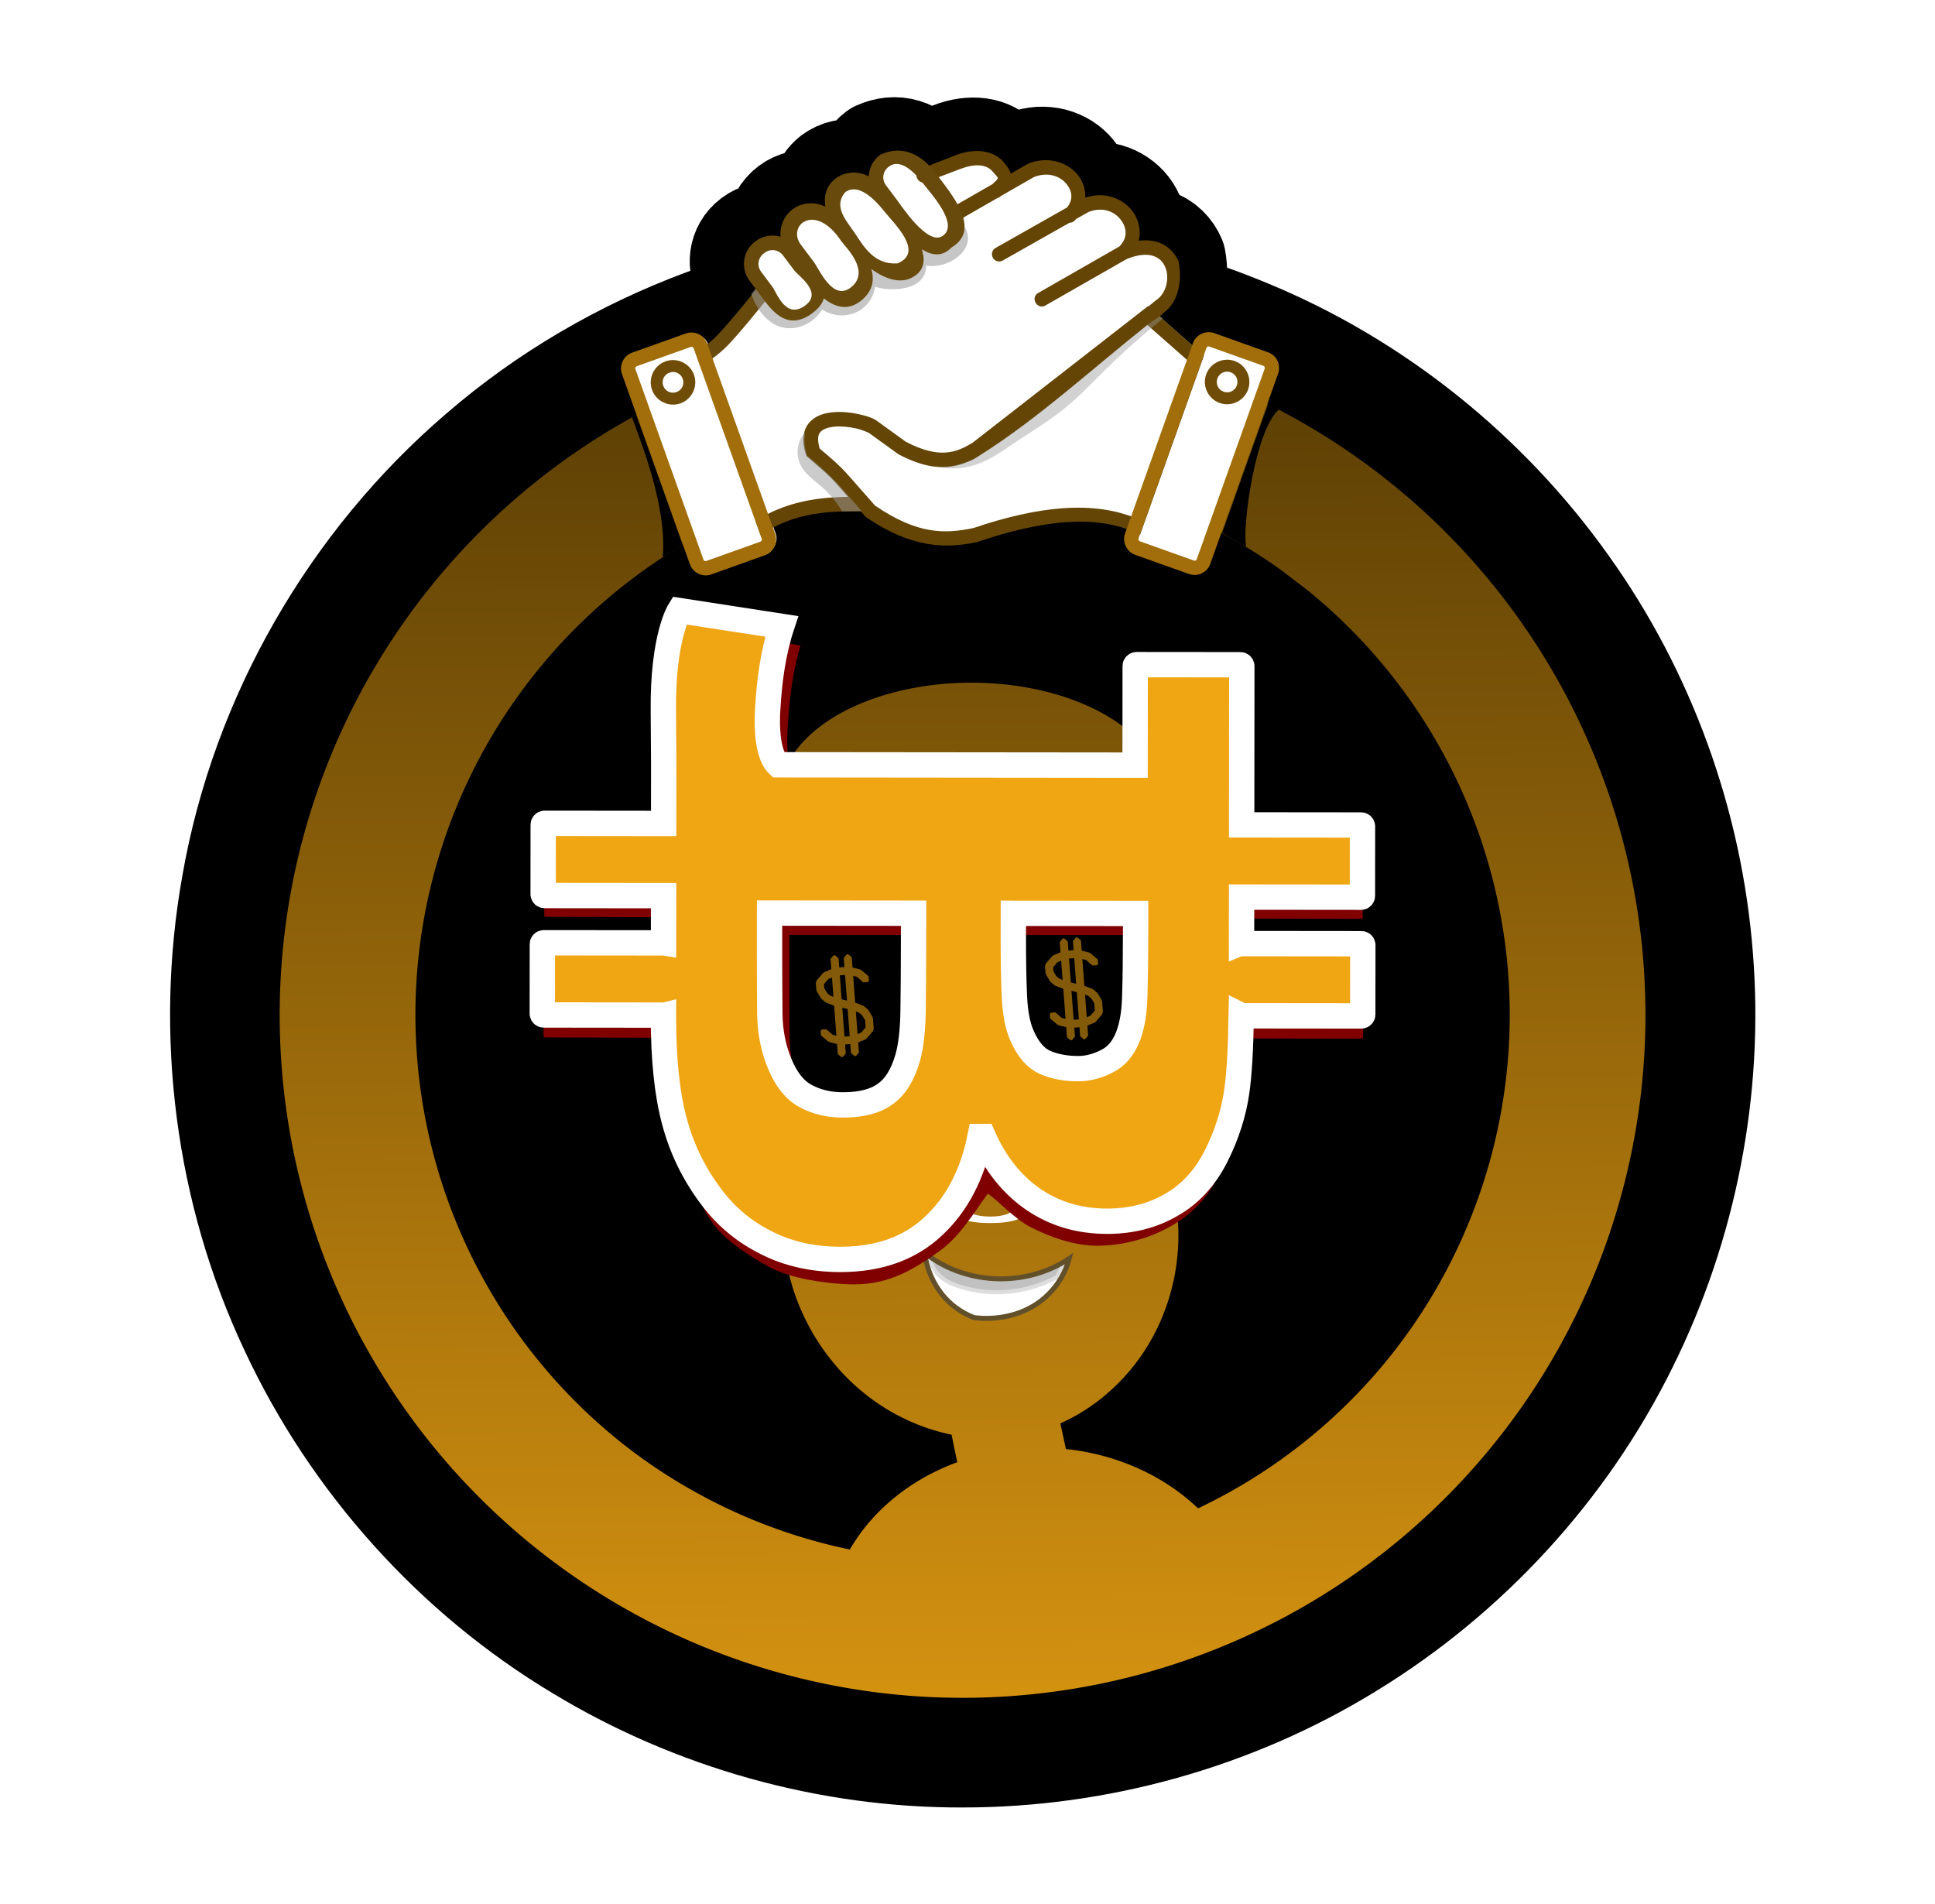
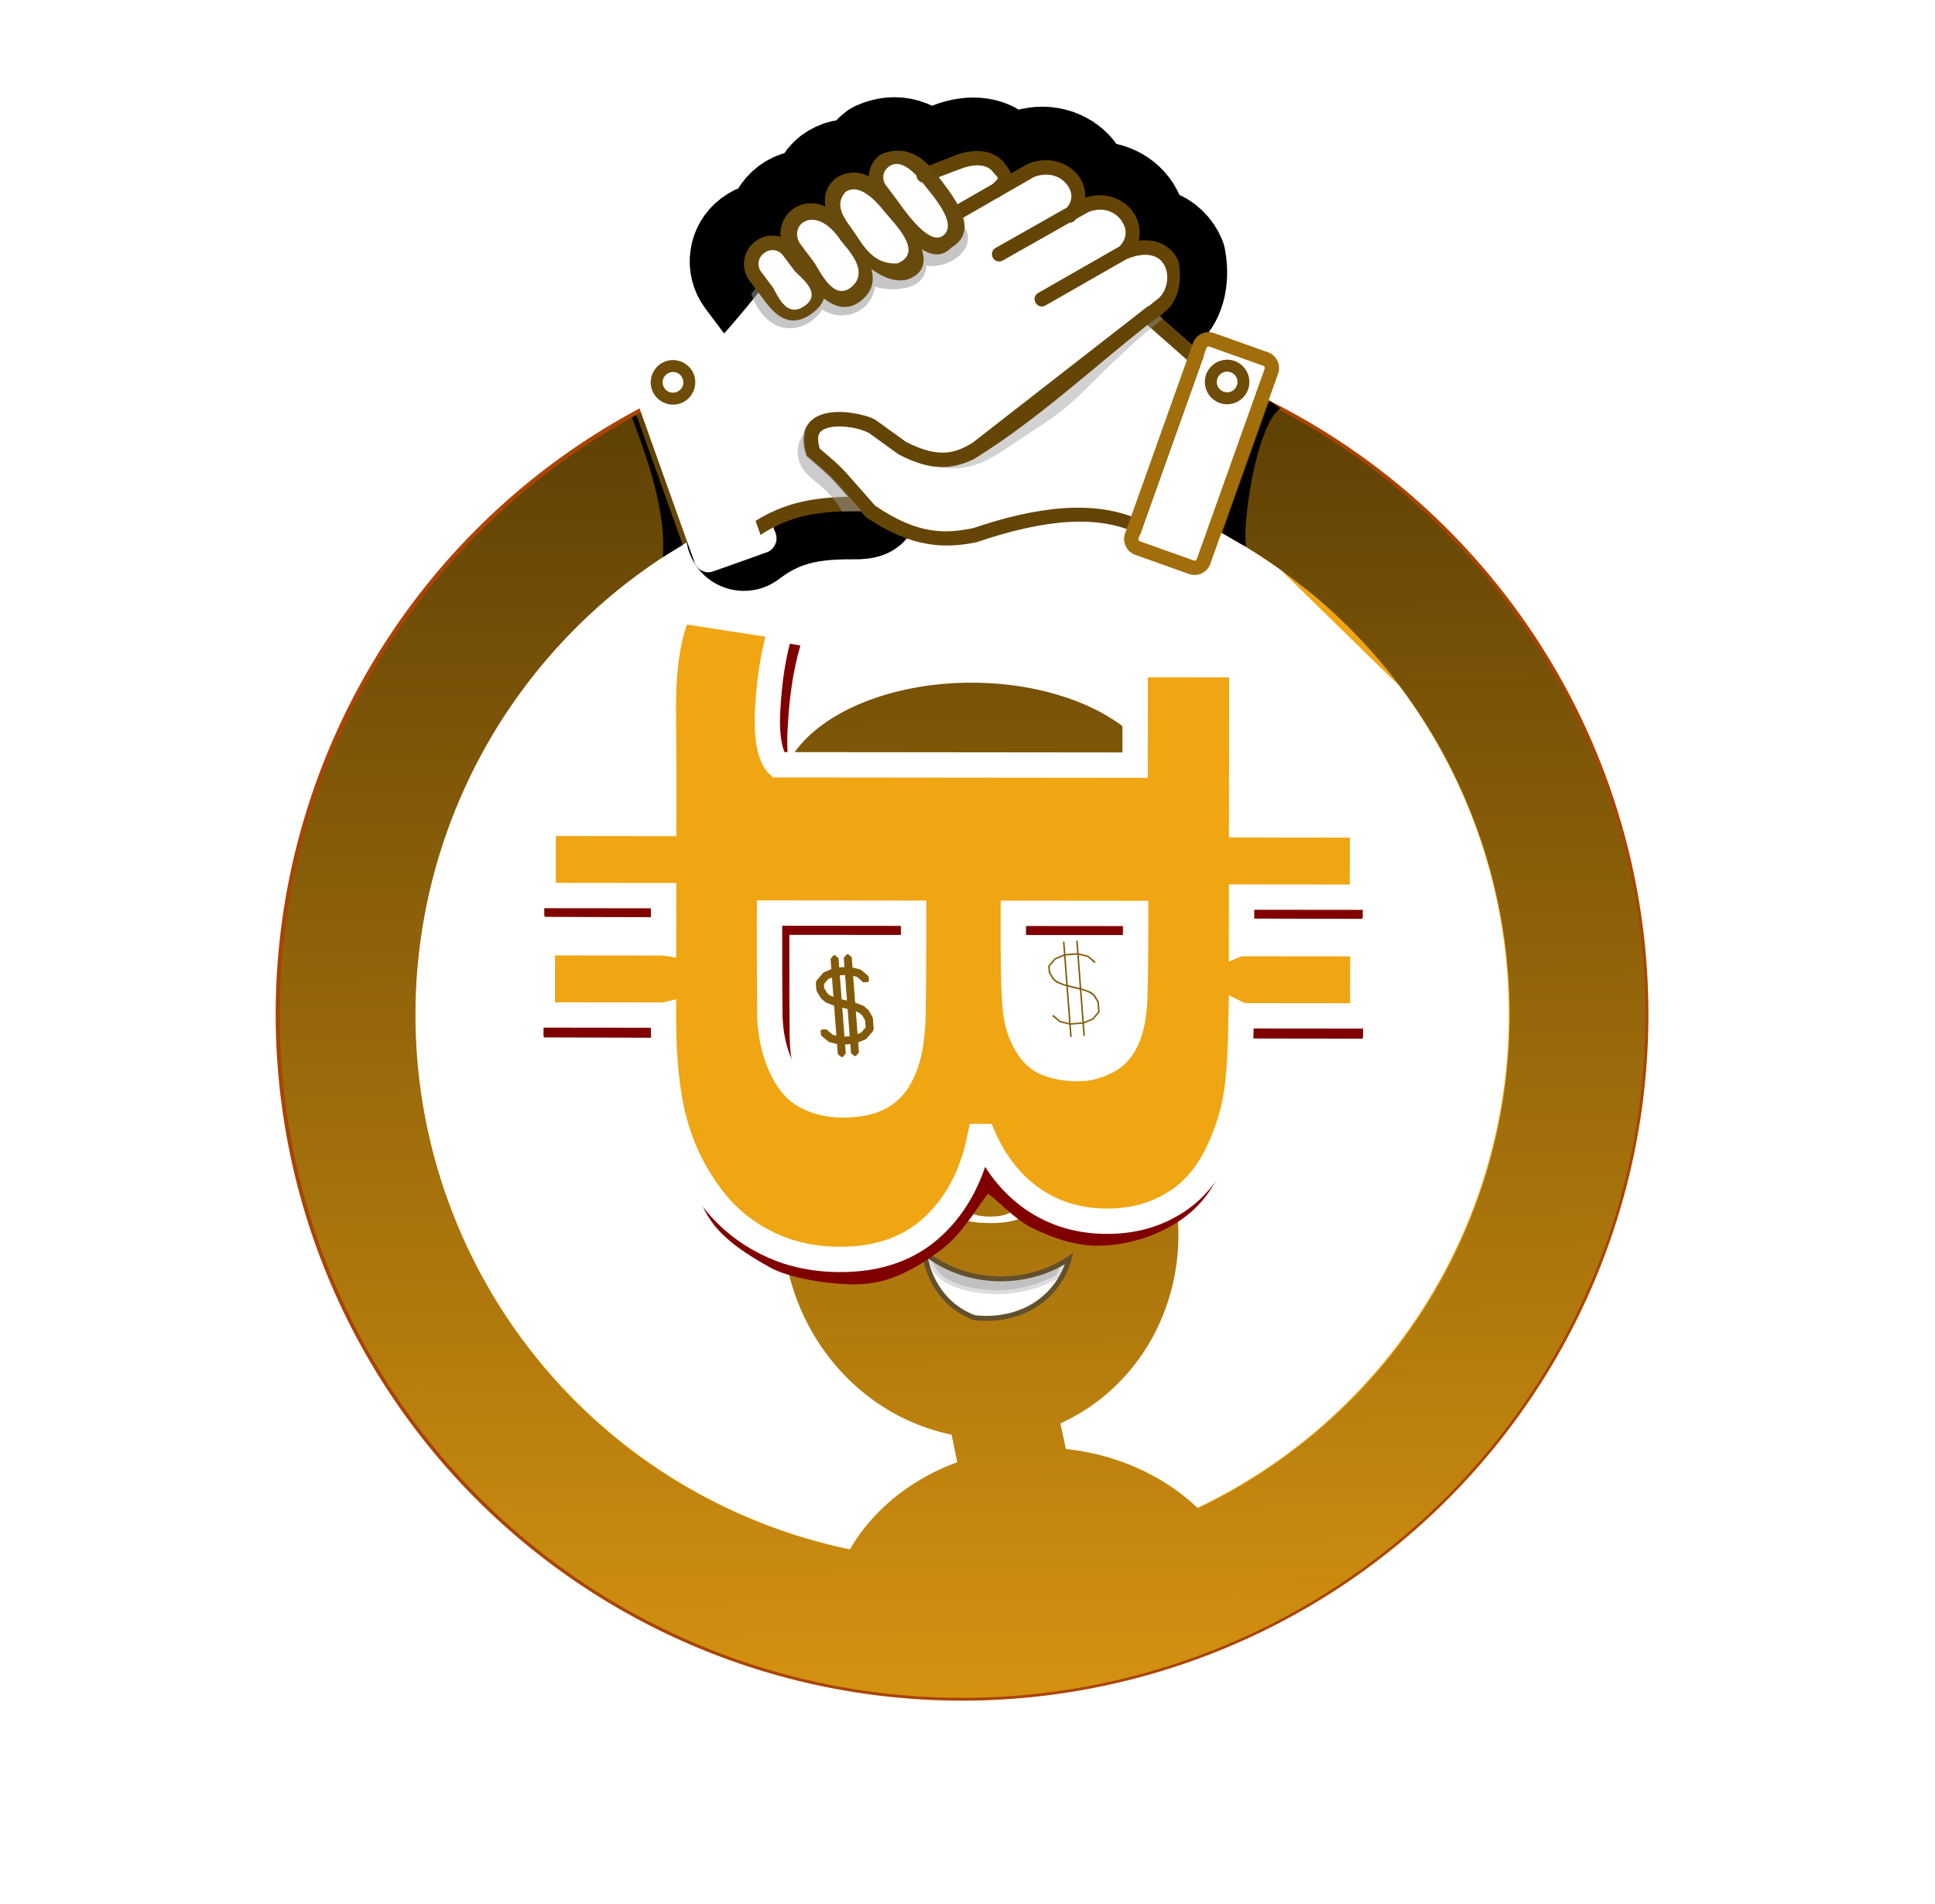
<svg xmlns="http://www.w3.org/2000/svg" xmlns:ns1="http://www.inkscape.org/namespaces/inkscape" xmlns:ns2="http://sodipodi.sourceforge.net/DTD/sodipodi-0.dtd" xmlns:xlink="http://www.w3.org/1999/xlink" width="146.194mm" height="143.827mm" viewBox="0 0 146.194 143.827" version="1.1" id="svg288081" ns1:version="1.1 (c68e22c387, 2021-05-23)" ns2:docname="bitcoin-MASK4.svg">
  <ns2:namedview id="namedview288083" pagecolor="#ffffff" bordercolor="#666666" borderopacity="1.0" ns1:pageshadow="2" ns1:pageopacity="0.0" ns1:pagecheckerboard="0" ns1:document-units="mm" showgrid="false" fit-margin-top="0" fit-margin-left="0" fit-margin-right="0" fit-margin-bottom="0" ns1:zoom="1.3416246" ns1:cx="239.26216" ns1:cy="233.67193" ns1:window-width="1920" ns1:window-height="1017" ns1:window-x="-8" ns1:window-y="-8" ns1:window-maximized="1" ns1:current-layer="layer1" />
  <defs id="defs288078">
    <ns1:path-effect effect="spiro" id="path-effect296944" is_visible="true" lpeversion="1" />
    <clipPath clipPathUnits="userSpaceOnUse" id="clipath_lpe_path-effect219886">
      <path style="display:block;fill:#f9f9f9;stroke-width:0.355" id="path219888" ns2:type="arc" ns2:cx="119.0625" ns2:cy="138.90625" ns2:rx="70.024612" ns2:ry="70.024612" ns2:start="5.6375742" ns2:end="5.3331969" ns2:open="true" ns2:arc-type="arc" />
    </clipPath>
    <ns1:path-effect effect="powerclip" id="path-effect219886" is_visible="true" lpeversion="1" inverse="true" flatten="false" hide_clip="false" message="Use fill-rule evenodd on &lt;b&gt;fill and stroke&lt;/b&gt; dialog if no flatten result after convert clip to paths." />
    <clipPath clipPathUnits="userSpaceOnUse" id="clipath_lpe_path-effect198939-4">
      <path id="lpe_path-effect198939-7" style="display:inline;fill:#f9f9f9;stroke-width:0.355" class="powerclip" d="M 26.171,46.015 H 211.954 V 231.798 H 26.171 Z M 189.087,138.906 A 70.025,70.025 0 0 0 119.062,68.882 70.025,70.025 0 0 0 49.038,138.906 70.025,70.025 0 0 0 119.062,208.931 70.025,70.025 0 0 0 189.087,138.906 Z" />
    </clipPath>
    <ns1:path-effect effect="spiro" id="path-effect219874" is_visible="true" lpeversion="1" />
    <ns1:path-effect effect="spiro" id="path-effect219878" is_visible="true" lpeversion="1" />
    <ns1:path-effect effect="spiro" id="path-effect219882" is_visible="true" lpeversion="1" />
    <clipPath clipPathUnits="userSpaceOnUse" id="clipath_lpe_path-effect289122">
      <path style="display:none;fill:#f9f9f9;stroke-width:0.355" id="path289136" d="M 174.993,96.773 A 70.025,70.025 0 0 1 165.325,191.472 70.025,70.025 0 0 1 70.165,189.031 70.025,70.025 0 0 1 65.365,93.961 70.025,70.025 0 0 1 159.795,81.948" ns2:type="arc" ns2:cx="119.0625" ns2:cy="138.90625" ns2:rx="70.024612" ns2:ry="70.024612" ns2:start="5.6375742" ns2:end="5.3331969" ns2:open="true" ns2:arc-type="arc" />
      <path id="lpe_path-effect289122" style="display:inline;fill:#f9f9f9;stroke-width:0.355" class="powerclip" d="M 26.171,46.015 H 211.954 V 231.798 H 26.171 Z m 133.624,35.933 a 70.025,70.025 0 0 0 -94.43,12.014 70.025,70.025 0 0 0 4.8,95.07 70.025,70.025 0 0 0 95.16,2.441 70.025,70.025 0 0 0 9.668,-94.699" />
    </clipPath>
    <ns1:path-effect effect="powerclip" id="path-effect289122" is_visible="true" lpeversion="1" inverse="true" flatten="false" hide_clip="false" message="Use fill-rule evenodd on &lt;b&gt;fill and stroke&lt;/b&gt; dialog if no flatten result after convert clip to paths." />
    <clipPath clipPathUnits="userSpaceOnUse" id="clipath_lpe_path-effect198939-4-7">
      <path id="lpe_path-effect198939-7-5" style="display:inline;fill:#f9f9f9;stroke-width:0.355" class="powerclip" d="M 26.171,46.015 H 211.954 V 231.798 H 26.171 Z M 189.087,138.906 A 70.025,70.025 0 0 0 119.062,68.882 70.025,70.025 0 0 0 49.038,138.906 70.025,70.025 0 0 0 119.062,208.931 70.025,70.025 0 0 0 189.087,138.906 Z" />
    </clipPath>
    <linearGradient ns1:collect="always" xlink:href="#linearGradient200100" id="linearGradient289141" gradientUnits="userSpaceOnUse" gradientTransform="matrix(0.156,0.002,-0.002,0.156,1.294,-3.175)" x1="530" y1="981.429" x2="510" y2="-74.286" />
    <linearGradient ns1:collect="always" id="linearGradient200100">
      <stop style="stop-color:#f0a513;stop-opacity:1;" offset="0" id="stop200096" />
      <stop style="stop-color:#291c00;stop-opacity:1" offset="1" id="stop200098" />
    </linearGradient>
    <filter ns1:collect="always" style="color-interpolation-filters:sRGB" id="filter184343-0-2" x="-0.032" y="-0.04" width="1.064" height="1.081">
      <feGaussianBlur ns1:collect="always" stdDeviation="1.408" id="feGaussianBlur184345-3-8" />
    </filter>
    <ns1:path-effect effect="spiro" id="path-effect289126" is_visible="true" lpeversion="1" />
    <ns1:path-effect effect="spiro" id="path-effect289130" is_visible="true" lpeversion="1" />
    <ns1:path-effect effect="spiro" id="path-effect289134" is_visible="true" lpeversion="1" />
    <filter ns1:collect="always" style="color-interpolation-filters:sRGB" id="filter297193" x="-0.091" y="-0.294" width="1.181" height="1.587">
      <feGaussianBlur ns1:collect="always" stdDeviation="0.267" id="feGaussianBlur297195" />
    </filter>
    <filter ns1:collect="always" style="color-interpolation-filters:sRGB" id="filter310356" x="-0.185" y="-0.063" width="1.286" height="1.112">
      <feGaussianBlur ns1:collect="always" stdDeviation="0.076" id="feGaussianBlur310358" />
    </filter>
  </defs>
  <g ns1:label="Layer 1" ns1:groupmode="layer" id="layer1" transform="translate(1.312,0.523)">
    <g id="g289249" transform="matrix(0.59,0.006,-0.006,0.59,-433.575,17.274)" style="stroke:#000000;stroke-width:13.021;stroke-linejoin:round;stroke-miterlimit:4;stroke-dasharray:none;stroke-opacity:1;paint-order:normal">
      <path style="color:#000000;display:inline;fill:#654506;fill-opacity:1;stroke:#000000;stroke-width:13.021;stroke-linecap:round;stroke-linejoin:round;stroke-miterlimit:4;stroke-dasharray:none;stroke-opacity:1;paint-order:normal" d="m 859.557,-13.871 c -0.832,-0.009 -1.233,-1.024 -0.631,-1.599 1.191,-1.17 1.039,-0.802 0.226,-1.779 -0.807,-0.97 -2.314,-1.032 -4.143,-0.319 l -4.191,1.642 c -1.041,0.669 -2.045,-0.892 -1.004,-1.562 l 4.307,-1.715 c 0.05,-0.032 0.103,-0.059 0.158,-0.081 2.525,-1.009 4.972,-0.745 6.297,0.848 1.325,1.592 1.444,2.525 -0.353,4.29 -0.176,0.178 -0.417,0.277 -0.668,0.275 z m 9.456,3.052 c -0.832,-0.009 -1.233,-1.024 -0.631,-1.599 1.191,-1.17 1.024,-2.389 0.211,-3.366 -0.808,-0.971 -2.325,-1.564 -4.156,-0.848 l -9.699,5.712 c -1.067,0.628 -2.008,-0.972 -0.941,-1.6 l 9.795,-5.767 c 0.04,-0.024 0.082,-0.046 0.125,-0.064 2.525,-1.009 4.977,-0.212 6.302,1.381 1.325,1.592 1.459,4.112 -0.338,5.877 -0.176,0.178 -0.417,0.277 -0.668,0.275 z m -8.989,5.043 c -0.923,-0.057 -1.204,-1.282 -0.398,-1.735 l 11.004,-6.386 c 0.039,-0.023 0.079,-0.043 0.121,-0.06 2.538,-1.014 4.996,-0.129 6.295,1.528 1.299,1.657 1.426,4.21 -0.378,5.983 -0.883,0.919 -2.235,-0.459 -1.299,-1.324 1.183,-1.162 1.033,-2.473 0.218,-3.513 -0.812,-1.036 -2.3,-1.668 -4.124,-0.949 l -10.908,6.326 c -0.16,0.096 -0.345,0.141 -0.531,0.131 z m 18.729,5.958 c 0.467,-0.388 0.936,-0.776 1.407,-1.161 0.021,-0.017 0.044,-0.035 0.067,-0.051 1.302,-0.884 1.714,-2.877 1.124,-4.234 -0.295,-0.678 -0.78,-1.18 -1.547,-1.422 -0.762,-0.241 -1.875,-0.213 -3.402,0.426 l -10.295,6.031 c -1.085,0.696 -2.075,-0.995 -0.937,-1.6 l 10.379,-6.083 c 0.035,-0.02 0.071,-0.036 0.108,-0.051 1.827,-0.772 3.418,-0.902 4.709,-0.493 1.29,0.408 2.212,1.358 2.688,2.455 0.546,2.799 -0.147,5.251 -1.719,6.456 -0.243,0.186 -0.427,0.447 -0.616,0.592 -0.769,0.379 -2.049,0.745 -2.502,1.125 z m -35.988,26.192 c -4.743,0.035 -9.269,0.286 -13.965,3.989 -0.17,0.138 -0.383,0.211 -0.601,0.207 l -1.7e-4,-2.3e-4 c -0.88,-0.017 -1.245,-1.134 -0.544,-1.667 4.573,-3.606 9.113,-4.234 13.487,-4.354 1.088,-0.182 4.919,1.67 1.623,1.825 z" id="path1097-4-0-4" ns2:nodetypes="ccscccccccccscscccccccssccccsccscccccccsscccccscscccccccccc" />
      <path style="color:#000000;display:inline;fill:#694a0d;fill-opacity:1;stroke:#000000;stroke-width:13.021;stroke-linecap:round;stroke-linejoin:round;stroke-miterlimit:4;stroke-dasharray:none;stroke-opacity:1;paint-order:normal" d="m 853.934,-7.464 c -3.048,3.188 -7.292,-3.326 -8.485,-4.882 l -1.44,-1.879 c -1.192,-1.556 -0.891,-3.809 0.665,-5.001 l 0.086,-0.066 c 2.295,-1.061 4.83,-0.667 7.193,2.44 1.927,2.533 5.861,6.941 2.066,9.323 z m -1.139,-1.487 0.086,-0.066 c 1.986,-1.522 -1.582,-5.301 -2.602,-6.601 -1.903,-2.426 -3.358,-2.91 -4.38,-2.188 l -0.086,0.066 c -0.758,0.58 -0.895,1.615 -0.314,2.373 l 1.44,1.879 c 0.58,0.758 3.972,5.812 5.856,4.536 z m -12.699,0.812 c -2.162,-2.475 -3.569,-5.981 -1.081,-8.018 1.78,-1.364 4.361,-0.914 5.745,0.892 l 1.715,2.238 c 1.384,1.806 6.703,7.694 2.105,9.606 -3.135,1.163 -7.1,-2.913 -8.484,-4.719 z m 5.24,-3.871 c -1.259,-1.545 -3.347,-3.64 -5.017,-2.443 -1.621,1.877 0.171,3.666 1.29,5.298 1.119,1.632 2.467,3.99 5.456,3.768 3.479,-1.459 -0.469,-5.077 -1.729,-6.622 z m -10.675,7.855 -1.715,-2.238 c -1.384,-1.806 -1.147,-4.415 0.634,-5.779 1.78,-1.364 4.361,-0.914 5.745,0.892 l 1.715,2.238 c 1.384,1.806 4.791,5.59 1.508,8.405 -3.283,2.814 -6.503,-1.711 -7.887,-3.518 z m 5.144,-4.059 c -1.564,-2.342 -3.568,-3.226 -4.923,-2.259 -0.81,0.621 -0.959,1.827 -0.233,2.775 l 1.715,2.238 c 0.726,0.948 2.535,5.175 4.882,3.123 2.347,-2.052 -0.715,-4.93 -1.441,-5.878 z m -10.207,7.109 -1.44,-1.879 c -1.192,-1.556 -0.894,-3.806 0.662,-4.999 l 0.086,-0.066 c 1.556,-1.192 3.81,-0.897 5.002,0.659 l 1.44,1.879 c 1.192,1.556 4.267,4.039 0.897,6.61 -3.371,2.571 -5.455,-0.648 -6.647,-2.204 z m 4.26,-3.264 -1.44,-1.879 c -0.58,-0.758 -1.615,-0.895 -2.373,-0.314 l -0.086,0.066 c -0.758,0.58 -0.895,1.615 -0.314,2.373 l 1.44,1.879 c 0.58,0.758 1.721,4.161 4.15,2.43 2.429,-1.731 -0.796,-3.797 -1.377,-4.555 z" id="path1099-9-3-1" />
    </g>
    <path style="display:inline;fill:#f0a513;fill-opacity:1;stroke:#aa4400;stroke-width:0.989;stroke-miterlimit:4;stroke-dasharray:none" id="path1271-8-8" clip-path="url(#clipath_lpe_path-effect289122)" transform="matrix(0.59,5.8282053e-4,-5.8282053e-4,0.59,1.207,-5.912)" ns2:type="arc" ns2:ry="87.397133" ns2:rx="87.397133" ns2:cy="138.90625" ns2:cx="119.0625" ns1:path-effect="#path-effect289122" d="M 206.46,138.906 A 87.397,87.397 0 0 1 119.062,226.303 87.397,87.397 0 0 1 31.665,138.906 87.397,87.397 0 0 1 119.062,51.509 87.397,87.397 0 0 1 206.46,138.906 Z" />
    <g id="g131874-3-9" transform="matrix(0.184,-0.014,0.014,0.184,74.869,48.87)" style="font-size:38.667px;font-family:RomanS;-inkscape-font-specification:'RomanS, Normal';text-align:end;letter-spacing:0.15px;word-spacing:0px;text-anchor:end;white-space:pre;fill:#000000;fill-opacity:1;stroke:#000000;stroke-width:2.653;stroke-linecap:round;stroke-linejoin:bevel">
      <path style="color:#000000;-inkscape-font-specification:'RomanS, Normal';fill:#000000;fill-opacity:1;stroke:none;-inkscape-stroke:none" d="m 17.754,154.59 3.587,-1.189 2.568,-2.568 v -3.852 l -1.322,-2.605 -1.284,-1.265 -2.624,-1.359 -0.925,-0.302 z m -5.419,-14.915 v 15.029 h 4.796 v -13.443 z m 0,-12.763 v 12.102 l 4.796,1.586 v -13.688 z m -0.623,11.913 v -11.8 l -3.587,1.189 -2.549,2.568 v 2.511 l 1.303,2.587 1.284,1.265 2.624,1.359 z m 0,21.486 v -5.098 l -3.889,-1.284 -2.794,-2.738 0.472,-0.472 2.624,2.681 3.587,1.189 v -15.161 l -1.152,-0.378 -2.775,-1.359 -1.435,-1.435 -1.397,-2.813 v -2.908 l 2.87,-2.851 3.889,-1.322 v -5.173 h 0.623 v 5.098 h 4.796 v -5.098 h 0.623 v 5.173 l 3.908,1.322 2.775,2.738 -0.453,0.472 -2.643,-2.681 -3.587,-1.189 v 13.801 l 1.152,0.378 2.794,1.359 1.435,1.435 1.378,2.813 v 4.267 l -2.851,2.851 -3.908,1.284 v 5.098 H 17.131 v -5.022 h -4.796 v 5.022 z" id="path131870-0-3" />
      <path style="color:#000000;-inkscape-font-specification:'RomanS, Normal';fill:#000000;fill-opacity:1;stroke:none;-inkscape-stroke:none" d="m 11.713,119.865 -1.326,1.326 v 4.223 l -2.99,1.016 -0.508,0.314 -2.871,2.852 -0.391,0.941 v 2.906 l 0.139,0.592 1.396,2.812 0.25,0.348 1.436,1.436 0.354,0.252 2.775,1.359 0.17,0.07 0.24,0.078 v 12.363 l -1.539,-0.512 -2.398,-2.451 -1.887,-0.01 -0.473,0.473 0.01,1.885 2.795,2.738 0.512,0.312 2.98,0.982 v 4.139 l 1.326,1.326 h 0.623 l 1.326,-1.326 v -3.695 h 2.143 v 3.695 l 1.326,1.326 h 0.623 l 1.326,-1.326 v -4.137 l 2.996,-0.984 0.523,-0.322 2.852,-2.852 0.389,-0.938 v -4.268 l -0.135,-0.582 -1.379,-2.814 -0.254,-0.354 -1.434,-1.436 -0.359,-0.254 -2.793,-1.359 -0.168,-0.068 -0.238,-0.078 v -11.004 l 1.541,0.512 2.418,2.453 1.902,-0.012 0.453,-0.473 -0.025,-1.863 -2.775,-2.736 -0.506,-0.312 -3.008,-1.018 v -4.221 l -1.326,-1.326 h -0.623 l -1.326,1.326 v 3.771 h -2.143 v -3.771 l -1.326,-1.326 z m 1.949,8.373 h 2.143 v 10.525 l -2.143,-0.709 z m -3.275,0.623 v 7.941 l -1.436,-0.744 -0.986,-0.971 -1.062,-2.109 v -1.65 L 8.844,129.373 Z m 3.275,12.648 2.143,0.709 v 11.158 h -2.143 z m 5.418,1.943 1.436,0.744 0.986,0.971 1.08,2.131 v 2.984 l -1.957,1.957 -1.545,0.514 z" id="path131872-6-1" />
    </g>
    <g id="path125815-4-9" transform="matrix(0.184,-0.014,0.014,0.184,57.554,50.144)" style="font-size:38.667px;font-family:RomanS;-inkscape-font-specification:'RomanS, Normal';text-align:end;letter-spacing:0.15px;word-spacing:0px;text-anchor:end;white-space:pre;fill:#000000;fill-opacity:1;stroke:#000000;stroke-width:2.653;stroke-linecap:round;stroke-linejoin:bevel">
      <path style="color:#000000;-inkscape-font-specification:'RomanS, Normal';fill:#000000;fill-opacity:1;stroke:none;-inkscape-stroke:none" d="m 17.754,154.59 3.587,-1.189 2.568,-2.568 v -3.852 l -1.322,-2.605 -1.284,-1.265 -2.624,-1.359 -0.925,-0.302 z m -5.419,-14.915 v 15.029 h 4.796 v -13.443 z m 0,-12.763 v 12.102 l 4.796,1.586 v -13.688 z m -0.623,11.913 v -11.8 l -3.587,1.189 -2.549,2.568 v 2.511 l 1.303,2.587 1.284,1.265 2.624,1.359 z m 0,21.486 v -5.098 l -3.889,-1.284 -2.794,-2.738 0.472,-0.472 2.624,2.681 3.587,1.189 v -15.161 l -1.152,-0.378 -2.775,-1.359 -1.435,-1.435 -1.397,-2.813 v -2.908 l 2.87,-2.851 3.889,-1.322 v -5.173 h 0.623 v 5.098 h 4.796 v -5.098 h 0.623 v 5.173 l 3.908,1.322 2.775,2.738 -0.453,0.472 -2.643,-2.681 -3.587,-1.189 v 13.801 l 1.152,0.378 2.794,1.359 1.435,1.435 1.378,2.813 v 4.267 l -2.851,2.851 -3.908,1.284 v 5.098 H 17.131 v -5.022 h -4.796 v 5.022 z" id="path128852-8-2" />
      <path style="color:#000000;-inkscape-font-specification:'RomanS, Normal';fill:#000000;fill-opacity:1;stroke:none;-inkscape-stroke:none" d="m 11.713,119.865 -1.326,1.326 v 4.223 l -2.99,1.016 -0.508,0.314 -2.871,2.852 -0.391,0.941 v 2.906 l 0.139,0.592 1.396,2.812 0.25,0.348 1.436,1.436 0.354,0.252 2.775,1.359 0.17,0.07 0.24,0.078 v 12.363 l -1.539,-0.512 -2.398,-2.451 -1.887,-0.01 -0.473,0.473 0.01,1.885 2.795,2.738 0.512,0.312 2.98,0.982 v 4.139 l 1.326,1.326 h 0.623 l 1.326,-1.326 v -3.695 h 2.143 v 3.695 l 1.326,1.326 h 0.623 l 1.326,-1.326 v -4.137 l 2.996,-0.984 0.523,-0.322 2.852,-2.852 0.389,-0.938 v -4.268 l -0.135,-0.582 -1.379,-2.814 -0.254,-0.354 -1.434,-1.436 -0.359,-0.254 -2.793,-1.359 -0.168,-0.068 -0.238,-0.078 v -11.004 l 1.541,0.512 2.418,2.453 1.902,-0.012 0.453,-0.473 -0.025,-1.863 -2.775,-2.736 -0.506,-0.312 -3.008,-1.018 v -4.221 l -1.326,-1.326 h -0.623 l -1.326,1.326 v 3.771 h -2.143 v -3.771 l -1.326,-1.326 z m 1.949,8.373 h 2.143 v 10.525 l -2.143,-0.709 z m -3.275,0.623 v 7.941 l -1.436,-0.744 -0.986,-0.971 -1.062,-2.109 v -1.65 L 8.844,129.373 Z m 3.275,12.648 2.143,0.709 v 11.158 h -2.143 z m 5.418,1.943 1.436,0.744 0.986,0.971 1.08,2.131 v 2.984 l -1.957,1.957 -1.545,0.514 z" id="path128854-6-9" />
    </g>
    <ellipse style="font-variation-settings:normal;display:inline;vector-effect:none;fill:#ffffff;fill-opacity:1;stroke:none;stroke-width:1.053;stroke-linecap:butt;stroke-linejoin:miter;stroke-miterlimit:4;stroke-dasharray:none;stroke-dashoffset:0;stroke-opacity:1;-inkscape-stroke:none;paint-order:markers stroke fill;stop-color:#000000" id="path199169-5-0" cx="72.663" cy="76.582" rx="18.297" ry="14.838" transform="rotate(0.606)" />
-     <path id="circle176853-2-5" clip-path="none" mask="none" style="display:inline;fill:#000000;fill-opacity:1;stroke:#000000;stroke-width:0.656;stroke-miterlimit:4;stroke-dasharray:none" d="m 71.27,16.592 c -14.04,0.038 -28.026,5.194 -38.653,14.385 -10.308,8.835 -17.477,21.285 -19.819,34.668 -2.164,12.025 -0.54,24.716 4.682,35.769 4.961,10.615 13.12,19.719 23.179,25.74 9.228,5.578 19.993,8.594 30.783,8.556 10.875,0.002 21.738,-3.029 31.007,-8.722 9.53,-5.812 17.384,-14.349 22.321,-24.366 4.754,-9.579 6.879,-20.45 6.027,-31.116 C 129.972,60.83 126.21,50.393 119.983,41.678 113.558,32.616 104.556,25.388 94.277,21.16 87.012,18.138 79.142,16.562 71.27,16.592 Z" />
-     <path id="path198935-8-4" clip-path="url(#clipath_lpe_path-effect198939-4-7)" style="display:inline;fill:#f0a513;fill-opacity:1;stroke:#aa4400;stroke-width:3.738;stroke-miterlimit:4;stroke-dasharray:none" d="M 451.104,172.842 A 330.32,330.32 0 0 0 123.963,506.311 330.32,330.32 0 0 0 457.434,833.451 330.32,330.32 0 0 0 784.572,499.98 330.32,330.32 0 0 0 451.104,172.842 Z m 8.133,65.691 a 264.66,264.66 0 0 1 146.912,47.871 l 13.223,9.895 A 264.66,264.66 0 0 1 663.666,665.002 264.66,264.66 0 0 1 295.699,715.043 264.66,264.66 0 0 1 239.922,347.902 264.66,264.66 0 0 1 459.236,238.533 Z" transform="matrix(0.156,0.002,-0.002,0.156,1.294,-3.175)" />
+     <path id="path198935-8-4" clip-path="url(#clipath_lpe_path-effect198939-4-7)" style="display:inline;fill:#f0a513;fill-opacity:1;stroke:#aa4400;stroke-width:3.738;stroke-miterlimit:4;stroke-dasharray:none" d="M 451.104,172.842 A 330.32,330.32 0 0 0 123.963,506.311 330.32,330.32 0 0 0 457.434,833.451 330.32,330.32 0 0 0 784.572,499.98 330.32,330.32 0 0 0 451.104,172.842 Z m 8.133,65.691 a 264.66,264.66 0 0 1 146.912,47.871 l 13.223,9.895 Z" transform="matrix(0.156,0.002,-0.002,0.156,1.294,-3.175)" />
    <ellipse style="display:inline;fill:#ffffff;fill-opacity:1;stroke:none;stroke-width:1.11;stroke-linecap:round;stroke-linejoin:bevel;stroke-miterlimit:4;stroke-dasharray:none;stroke-opacity:1;stop-color:#000000" id="path184107-1-6" cx="75.247" cy="91.674" rx="10.655" ry="7.381" transform="rotate(0.606)" />
    <path style="opacity:0.629;mix-blend-mode:normal;fill:#666666;fill-opacity:1;stroke:#ffffff;stroke-width:0.6;stroke-linecap:round;stroke-linejoin:round;stroke-miterlimit:4;stroke-dasharray:none;stroke-opacity:0.722;paint-order:normal;filter:url(#filter297193);stop-color:#000000" d="m 69.142,94.066 c -0.07,0.338 -0.049,0.695 0.062,1.022 0.166,0.488 0.523,0.895 0.947,1.188 0.424,0.293 0.912,0.48 1.407,0.623 1.228,0.355 2.528,0.452 3.796,0.296 1.261,-0.155 2.492,-0.559 3.599,-1.183 l 0.527,-1.068 -1.513,-0.865 -1.726,1.318 c -0.875,-0.154 -1.747,-0.331 -2.613,-0.529 -0.843,-0.193 -1.682,-0.407 -2.514,-0.641 z" id="path296942" ns1:path-effect="#path-effect296944" ns1:original-d="m 69.141649,94.065877 c 0,0 -0.08519,0.628037 0.06247,1.022195 0.147643,0.394158 1.429377,1.456022 2.35337,1.811041 1.184827,0.455236 2.531139,0.246778 3.796313,0.295816 1.265174,0.04904 3.599103,-1.183267 3.599103,-1.183267 l 0.526828,-1.068045 -1.512882,-0.864573 -1.725599,1.31801 -2.613047,-0.529166 -2.514444,-0.640937 z" ns2:nodetypes="csasccccccc" transform="rotate(0.606,74.447,70.662)" />
    <path id="path298700" style="display:inline;fill:none;fill-opacity:1;stroke:#62502b;stroke-width:0.753;stroke-miterlimit:4;stroke-dasharray:none;stroke-opacity:1;paint-order:markers stroke fill;filter:url(#filter310356);stop-color:#000000" d="m 93.674,74.467 c 1.385,-1.569 2.156,-3.724 2.136,-5.968 -0.019,-2.013 -0.674,-3.95 -1.84,-5.447 0.537,0.092 1.063,0.254 1.557,0.484 1.022,0.475 1.908,1.237 2.533,2.175 0.726,1.091 1.09,2.403 1.124,3.712 0.01,0.371 -0.009,0.741 -0.053,1.108 -0.198,0.528 -0.462,1.028 -0.791,1.476 -1.064,1.451 -2.867,2.401 -4.665,2.461 z" ns2:nodetypes="cccssccssc" transform="rotate(90.606,71.491,71.559)" />
    <path id="path28619-7-1" style="display:inline;fill:url(#linearGradient289141);fill-opacity:1;stroke:none;stroke-width:1.053;stroke-miterlimit:4;stroke-dasharray:none;stroke-opacity:1;paint-order:markers stroke fill;stop-color:#000000" d="M 71.464,24.565 A 51.594,51.594 0 0 0 19.819,76.108 51.594,51.594 0 0 0 71.362,127.754 51.594,51.594 0 0 0 123.007,76.21 51.594,51.594 0 0 0 71.464,24.565 Z m 1.162,10.273 a 41.338,41.338 0 0 1 22.867,7.719 l 2.049,1.567 a 41.338,41.338 0 0 1 6.31,57.659 41.338,41.338 0 0 1 -14.647,11.657 c -2.572,-2.458 -6.105,-4.075 -9.984,-4.483 l -0.422,-1.938 c 2.971,-1.323 5.449,-3.693 6.994,-6.552 1.711,-3.166 2.312,-6.891 1.684,-10.435 L 87.271,88.868 c -2.464,0.298 -4.73,2.693 -4.713,-0.091 0.004,-3.943 -3.689,-7.144 -8.249,-7.148 -4.56,-0.004 -8.259,3.189 -8.263,7.132 2.86e-4,1.377 1.614,-0.834 2.48,0.322 l -10.723,2.293 0.055,1.274 c 0.216,5.1 2.927,9.976 7.145,12.852 1.676,1.143 3.586,1.96 5.578,2.369 l 0.429,2.082 c -3.509,1.286 -6.399,3.626 -8.115,6.596 A 41.338,41.338 0 0 1 46.297,108.993 41.338,41.338 0 0 1 38.192,51.559 41.338,41.338 0 0 1 72.626,34.839 Z M 72.108,51.057 A 14.504,8.591 0.057 0 0 57.595,59.634 14.504,8.591 0.057 0 0 72.09,68.239 14.504,8.591 0.057 0 0 86.603,59.662 14.504,8.591 0.057 0 0 72.108,51.057 Z M 68.349,93.711 c 1.554,1.402 3.701,2.196 5.945,2.199 2.013,0.002 3.957,-0.632 5.466,-1.783 -0.098,0.536 -0.265,1.06 -0.501,1.552 -0.486,1.017 -1.257,1.895 -2.201,2.51 -1.098,0.714 -2.414,1.064 -3.724,1.084 -0.371,0.006 -0.741,-0.017 -1.107,-0.064 C 71.702,99.004 71.205,98.735 70.761,98.402 69.321,97.323 68.39,95.509 68.349,93.711 Z" />
    <path id="path190833-8-8" style="color:#000000;display:inline;fill:#ffffff;stroke-width:0.59;-inkscape-stroke:none;paint-order:markers stroke fill" d="m 73.509,83.242 c -2.457,-0.002 -3.622,3.161 -3.624,5.576 -0.002,2.415 1.159,3.064 3.616,3.066 2.457,0.002 3.596,-0.662 3.598,-3.077 0.002,-2.415 -1.132,-5.563 -3.589,-5.565 z m -8.38e-4,1.116 c 1.894,0.002 2.477,2.678 2.475,4.448 -0.002,1.77 -0.594,2.589 -2.488,2.587 -1.894,-0.002 -2.497,-0.804 -2.495,-2.574 0.002,-1.77 0.614,-4.463 2.508,-4.462 z" ns2:nodetypes="ssssssssss" />
    <path id="path28348-5-5" style="font-style:normal;font-variant:normal;font-weight:bold;font-stretch:normal;font-size:101.75px;line-height:1.25;font-family:sans-serif;-inkscape-font-specification:'sans-serif, Bold';font-variant-ligatures:normal;font-variant-caps:normal;font-variant-numeric:normal;font-variant-east-asian:normal;display:inline;mix-blend-mode:normal;fill:#800000;fill-opacity:1;stroke:none;stroke-width:3.125;stroke-miterlimit:4;stroke-dasharray:none;paint-order:markers stroke fill;filter:url(#filter184343-0-2)" d="m 109.613,33.174 c 0,0 -1.947,3.466 -1.751,13.005 l 0.116,7.052 0.072,7.47 -18.757,0.134 c -0.092,8.8e-4 -0.165,0.083 -0.164,0.184 l 0.086,8.966 c 9.7e-4,0.101 0.076,0.182 0.168,0.181 l 18.757,-0.134 0.059,6.11 c -0.01,-0.002 -0.021,-0.004 -0.032,-0.004 l -18.812,0.135 c -0.092,8.8e-4 -0.165,0.083 -0.164,0.184 l 0.086,8.966 c 9.7e-4,0.101 0.076,0.181 0.168,0.181 l 18.812,-0.135 c 0.011,-1.1e-4 0.022,-0.002 0.032,-0.004 l 0.002,0.25 c 0.052,5.418 -1.596,9.879 -0.71,13.382 0.886,3.537 1.289,6.767 3.325,9.691 1.728,2.525 4.951,4.495 7.551,5.908 2.601,1.447 7.66,2.154 10.947,2.123 4.534,-0.043 7.751,-2.094 10.913,-4.419 2.56,-1.883 4.274,-4.892 6.048,-7.369 1.187,0.73 3.49,3.249 5.603,4.274 2.708,1.313 5.737,2.333 8.745,2.247 3.552,-0.101 7.215,-1.243 10.157,-3.238 2.275,-1.543 3.953,-3.516 5.234,-6.372 1.221,-2.754 1.472,-5.009 1.81,-7.821 0.271,-2.224 0.409,-5.005 0.426,-9.304 0.022,0.011 0.045,0.017 0.071,0.017 l 15.637,-0.135 c 0.092,-8.8e-4 0.165,-0.083 0.164,-0.184 l -0.086,-8.966 c -9.7e-4,-0.101 -0.076,-0.181 -0.168,-0.181 l -17.754,0.135 c -0.015,1.5e-4 -0.029,0.003 -0.043,0.008 l -0.058,-6.017 17.746,-0.135 c 0.092,-8.8e-4 0.165,-0.083 0.164,-0.184 l -0.086,-8.966 c -9.7e-4,-0.101 -0.075,-0.182 -0.167,-0.181 l -17.746,0.135 -0.074,-7.71 -0.123,-12.8 c -9.8e-4,-0.103 -0.077,-0.186 -0.171,-0.185 l -12.198,0.117 c -0.094,9e-4 -0.169,0.085 -0.168,0.188 l 0.123,12.8 -41.976,0.402 c -1.683,-1.737 -1.287,-7.328 -1.287,-7.328 0.14,-3.425 0.543,-7.167 1.524,-10.562 z m 11.008,38.978 16.933,-0.162 0.04,4.214 c 0.028,2.876 0.039,5.635 0.034,8.278 -0.005,2.642 -0.198,4.718 -0.579,6.227 -0.557,2.213 -1.424,3.776 -2.602,4.691 -1.147,0.948 -2.801,1.432 -4.962,1.452 -1.643,0.016 -3.107,-0.355 -4.392,-1.112 -1.255,-0.724 -2.272,-2.086 -3.052,-4.085 -0.78,-1.966 -1.196,-4.119 -1.248,-6.46 -0.053,-2.341 -0.105,-6.22 -0.157,-11.638 z m 28.664,-0.275 14.377,-0.138 0.017,1.806 c 0.036,3.779 0.034,6.706 -0.007,8.78 -0.01,2.107 -0.252,3.866 -0.726,5.275 -0.533,1.577 -1.359,2.672 -2.479,3.285 -1.12,0.646 -2.243,0.974 -3.369,0.985 -1.461,0.014 -2.756,-0.241 -3.887,-0.765 -1.101,-0.525 -2.009,-1.653 -2.725,-3.385 -0.529,-1.232 -0.85,-2.919 -0.961,-5.058 -0.112,-2.14 -0.182,-4.731 -0.211,-7.775 z" ns2:nodetypes="ccccccccccccccccccccccacaaacccccccccccccccccccscccccccccscccccsccccscccsccssc" transform="matrix(0.59,0.006,-0.006,0.59,-12.408,26.816)" />
    <path id="path1286-3-4" style="font-style:normal;font-variant:normal;font-weight:bold;font-stretch:normal;font-size:101.75px;line-height:1.25;font-family:sans-serif;-inkscape-font-specification:'sans-serif, Bold';font-variant-ligatures:normal;font-variant-caps:normal;font-variant-numeric:normal;font-variant-east-asian:normal;display:inline;fill:#f0a513;fill-opacity:1;stroke:#ffffff;stroke-width:1.915;stroke-miterlimit:4;stroke-dasharray:none;paint-order:markers stroke fill" d="m 50.019,45.609 c 0,0 -1.274,2.014 -1.213,7.592 l 0.027,4.123 -0.004,4.367 -8.993,-0.009 c -0.059,-5.7e-5 -0.107,0.048 -0.107,0.107 l -0.005,5.242 c -7e-5,0.059 0.048,0.107 0.107,0.107 l 8.993,0.009 -0.004,3.572 c -0.006,-8.63e-4 -0.013,-0.003 -0.02,-0.003 l -9.028,-0.009 c -0.059,-5.7e-5 -0.107,0.047 -0.107,0.106 l -0.005,5.242 c -7e-5,0.059 0.048,0.107 0.107,0.107 l 9.028,0.009 c 0.007,1.2e-5 0.014,-6.51e-4 0.02,-0.002 l -7.75e-4,0.146 c -0.003,3.168 0.268,5.778 0.814,7.832 0.545,2.073 1.462,3.971 2.751,5.693 1.094,1.487 2.471,2.652 4.132,3.494 1.661,0.862 3.548,1.294 5.659,1.296 2.913,0.003 5.261,-0.836 7.042,-2.515 1.781,-1.66 2.956,-3.918 3.526,-6.772 l 0.235,1.18e-4 c 0.897,2.034 2.147,3.61 3.749,4.726 1.622,1.116 3.489,1.675 5.6,1.677 1.818,0.002 3.432,-0.407 4.84,-1.227 1.428,-0.8 2.564,-2.031 3.406,-3.692 0.803,-1.603 1.323,-3.225 1.559,-4.867 0.189,-1.298 0.3,-3.233 0.34,-5.746 0.014,0.007 0.029,0.01 0.045,0.01 l 9.028,0.009 c 0.059,5.7e-5 0.107,-0.047 0.107,-0.106 l 0.005,-5.242 c 5e-5,-0.059 -0.048,-0.107 -0.107,-0.107 l -9.028,-0.009 c -0.01,-5e-6 -0.019,0.001 -0.028,0.004 l 0.004,-3.518 9.023,0.009 c 0.059,5.7e-5 0.107,-0.048 0.107,-0.107 l 0.005,-5.242 c 7e-5,-0.059 -0.047,-0.107 -0.106,-0.107 l -9.023,-0.009 0.004,-4.507 0.007,-7.483 c 6.2e-5,-0.06 -0.048,-0.109 -0.109,-0.109 l -7.838,-0.007 c -0.06,-6.4e-5 -0.109,0.049 -0.109,0.109 l -0.007,7.484 -26.973,-0.027 c -1.07,-1.026 -0.777,-4.292 -0.777,-4.292 0.113,-2.001 0.397,-4.187 1.051,-6.165 z m 6.811,22.854 10.881,0.011 -0.002,2.464 c -0.002,1.682 -0.013,3.295 -0.034,4.839 -0.021,1.545 -0.159,2.757 -0.414,3.637 -0.373,1.29 -0.941,2.199 -1.704,2.726 -0.744,0.547 -1.81,0.819 -3.198,0.818 -1.056,-0.001 -1.994,-0.227 -2.815,-0.677 -0.801,-0.431 -1.446,-1.233 -1.934,-2.407 -0.488,-1.154 -0.74,-2.415 -0.759,-3.784 -0.018,-1.369 -0.026,-3.637 -0.023,-6.805 z m 18.419,0.018 9.239,0.009 -0.001,1.056 c -0.002,2.21 -0.023,3.92 -0.064,5.133 -0.021,1.232 -0.188,2.258 -0.502,3.079 -0.353,0.919 -0.891,1.554 -1.615,1.905 -0.724,0.371 -1.448,0.556 -2.171,0.555 -0.939,-0.001 -1.769,-0.158 -2.493,-0.472 -0.704,-0.314 -1.28,-0.979 -1.728,-1.996 -0.332,-0.724 -0.526,-1.712 -0.584,-2.963 -0.057,-1.251 -0.085,-2.767 -0.083,-4.546 z" />
    <g id="g131874-9-1" transform="matrix(0.184,-0.014,0.014,0.184,75.145,48.494)" style="font-size:38.667px;font-family:RomanS;-inkscape-font-specification:'RomanS, Normal';text-align:end;letter-spacing:0.15px;word-spacing:0px;text-anchor:end;white-space:pre;fill:#835a09;fill-opacity:1;stroke:#000000;stroke-width:2.653;stroke-linecap:round;stroke-linejoin:bevel">
      <path style="color:#000000;-inkscape-font-specification:'RomanS, Normal';fill:#835a09;fill-opacity:1;stroke:none;-inkscape-stroke:none" d="m 17.754,154.59 3.587,-1.189 2.568,-2.568 v -3.852 l -1.322,-2.605 -1.284,-1.265 -2.624,-1.359 -0.925,-0.302 z m -5.419,-14.915 v 15.029 h 4.796 v -13.443 z m 0,-12.763 v 12.102 l 4.796,1.586 v -13.688 z m -0.623,11.913 v -11.8 l -3.587,1.189 -2.549,2.568 v 2.511 l 1.303,2.587 1.284,1.265 2.624,1.359 z m 0,21.486 v -5.098 l -3.889,-1.284 -2.794,-2.738 0.472,-0.472 2.624,2.681 3.587,1.189 v -15.161 l -1.152,-0.378 -2.775,-1.359 -1.435,-1.435 -1.397,-2.813 v -2.908 l 2.87,-2.851 3.889,-1.322 v -5.173 h 0.623 v 5.098 h 4.796 v -5.098 h 0.623 v 5.173 l 3.908,1.322 2.775,2.738 -0.453,0.472 -2.643,-2.681 -3.587,-1.189 v 13.801 l 1.152,0.378 2.794,1.359 1.435,1.435 1.378,2.813 v 4.267 l -2.851,2.851 -3.908,1.284 v 5.098 H 17.131 v -5.022 h -4.796 v 5.022 z" id="path131870-7-0" />
-       <path style="color:#000000;-inkscape-font-specification:'RomanS, Normal';fill:#835a09;fill-opacity:1;stroke:none;-inkscape-stroke:none" d="m 11.713,119.865 -1.326,1.326 v 4.223 l -2.99,1.016 -0.508,0.314 -2.871,2.852 -0.391,0.941 v 2.906 l 0.139,0.592 1.396,2.812 0.25,0.348 1.436,1.436 0.354,0.252 2.775,1.359 0.17,0.07 0.24,0.078 v 12.363 l -1.539,-0.512 -2.398,-2.451 -1.887,-0.01 -0.473,0.473 0.01,1.885 2.795,2.738 0.512,0.312 2.98,0.982 v 4.139 l 1.326,1.326 h 0.623 l 1.326,-1.326 v -3.695 h 2.143 v 3.695 l 1.326,1.326 h 0.623 l 1.326,-1.326 v -4.137 l 2.996,-0.984 0.523,-0.322 2.852,-2.852 0.389,-0.938 v -4.268 l -0.135,-0.582 -1.379,-2.814 -0.254,-0.354 -1.434,-1.436 -0.359,-0.254 -2.793,-1.359 -0.168,-0.068 -0.238,-0.078 v -11.004 l 1.541,0.512 2.418,2.453 1.902,-0.012 0.453,-0.473 -0.025,-1.863 -2.775,-2.736 -0.506,-0.312 -3.008,-1.018 v -4.221 l -1.326,-1.326 h -0.623 l -1.326,1.326 v 3.771 h -2.143 v -3.771 l -1.326,-1.326 z m 1.949,8.373 h 2.143 v 10.525 l -2.143,-0.709 z m -3.275,0.623 v 7.941 l -1.436,-0.744 -0.986,-0.971 -1.062,-2.109 v -1.65 L 8.844,129.373 Z m 3.275,12.648 2.143,0.709 v 11.158 h -2.143 z m 5.418,1.943 1.436,0.744 0.986,0.971 1.08,2.131 v 2.984 l -1.957,1.957 -1.545,0.514 z" id="path131872-60-6" />
    </g>
    <g id="path125815-2-67" transform="matrix(0.184,-0.014,0.014,0.184,57.83,49.767)" style="font-size:38.667px;font-family:RomanS;-inkscape-font-specification:'RomanS, Normal';text-align:end;letter-spacing:0.15px;word-spacing:0px;text-anchor:end;white-space:pre;fill:#835a09;fill-opacity:1;stroke:#000000;stroke-width:2.653;stroke-linecap:round;stroke-linejoin:bevel">
      <path style="color:#000000;-inkscape-font-specification:'RomanS, Normal';fill:#835a09;fill-opacity:1;stroke:none;-inkscape-stroke:none" d="m 17.754,154.59 3.587,-1.189 2.568,-2.568 v -3.852 l -1.322,-2.605 -1.284,-1.265 -2.624,-1.359 -0.925,-0.302 z m -5.419,-14.915 v 15.029 h 4.796 v -13.443 z m 0,-12.763 v 12.102 l 4.796,1.586 v -13.688 z m -0.623,11.913 v -11.8 l -3.587,1.189 -2.549,2.568 v 2.511 l 1.303,2.587 1.284,1.265 2.624,1.359 z m 0,21.486 v -5.098 l -3.889,-1.284 -2.794,-2.738 0.472,-0.472 2.624,2.681 3.587,1.189 v -15.161 l -1.152,-0.378 -2.775,-1.359 -1.435,-1.435 -1.397,-2.813 v -2.908 l 2.87,-2.851 3.889,-1.322 v -5.173 h 0.623 v 5.098 h 4.796 v -5.098 h 0.623 v 5.173 l 3.908,1.322 2.775,2.738 -0.453,0.472 -2.643,-2.681 -3.587,-1.189 v 13.801 l 1.152,0.378 2.794,1.359 1.435,1.435 1.378,2.813 v 4.267 l -2.851,2.851 -3.908,1.284 v 5.098 H 17.131 v -5.022 h -4.796 v 5.022 z" id="path128852-4-5" />
      <path style="color:#000000;-inkscape-font-specification:'RomanS, Normal';fill:#835a09;fill-opacity:1;stroke:none;-inkscape-stroke:none" d="m 11.713,119.865 -1.326,1.326 v 4.223 l -2.99,1.016 -0.508,0.314 -2.871,2.852 -0.391,0.941 v 2.906 l 0.139,0.592 1.396,2.812 0.25,0.348 1.436,1.436 0.354,0.252 2.775,1.359 0.17,0.07 0.24,0.078 v 12.363 l -1.539,-0.512 -2.398,-2.451 -1.887,-0.01 -0.473,0.473 0.01,1.885 2.795,2.738 0.512,0.312 2.98,0.982 v 4.139 l 1.326,1.326 h 0.623 l 1.326,-1.326 v -3.695 h 2.143 v 3.695 l 1.326,1.326 h 0.623 l 1.326,-1.326 v -4.137 l 2.996,-0.984 0.523,-0.322 2.852,-2.852 0.389,-0.938 v -4.268 l -0.135,-0.582 -1.379,-2.814 -0.254,-0.354 -1.434,-1.436 -0.359,-0.254 -2.793,-1.359 -0.168,-0.068 -0.238,-0.078 v -11.004 l 1.541,0.512 2.418,2.453 1.902,-0.012 0.453,-0.473 -0.025,-1.863 -2.775,-2.736 -0.506,-0.312 -3.008,-1.018 v -4.221 l -1.326,-1.326 h -0.623 l -1.326,1.326 v 3.771 h -2.143 v -3.771 l -1.326,-1.326 z m 1.949,8.373 h 2.143 v 10.525 l -2.143,-0.709 z m -3.275,0.623 v 7.941 l -1.436,-0.744 -0.986,-0.971 -1.062,-2.109 v -1.65 L 8.844,129.373 Z m 3.275,12.648 2.143,0.709 v 11.158 h -2.143 z m 5.418,1.943 1.436,0.744 0.986,0.971 1.08,2.131 v 2.984 l -1.957,1.957 -1.545,0.514 z" id="path128854-3-3" />
    </g>
    <g style="display:inline;fill:#ffffff" id="g1151-1-3" transform="matrix(1.262,0.001,0.001,-1.263,-55.21,139.299)">
      <g id="g1149-5-8" transform="rotate(70.423,131.102,46.265)">
        <path style="color:#000000;stroke-width:2.695;stroke-linecap:round;stroke-linejoin:round;-inkscape-stroke:none;paint-order:stroke fill markers" d="m 135.414,465.947 c 2.042,0.023 3.985,0.322 5.93,0.721 13.524,4.6 25.785,6.299 35.715,2.662 l 12.551,35.293 -8.871,7.797 c -17.977,-14.759 -34.997,-30.779 -57.178,-41.834 a 1.635,1.635 0 0 0 -0.688,-0.17 c -0.53,-0.012 -1.048,-0.005 -1.574,-0.01 3.897,-2.387 7.237,-3.646 10.254,-4.156 v -0.002 c 1.34,-0.227 2.618,-0.315 3.861,-0.301 z" id="path1177-2-6" transform="matrix(0.089,-0.249,0.249,0.089,23.271,79.509)" />
        <path style="color:#000000;stroke-width:0.713;stroke-linecap:round;stroke-linejoin:round;-inkscape-stroke:none;paint-order:stroke fill markers" d="m 144.183,99.84 c -0.12,0.387 0.071,0.814 0.408,1.025 3.09,2.525 6.174,5.059 9.269,7.578 0.393,0.276 0.978,0.144 1.235,-0.256 0.715,-0.884 1.451,-1.753 2.154,-2.646 0.235,-0.365 0.135,-0.895 -0.214,-1.153 -0.04,-0.186 0.091,-0.267 0.239,-0.338 0.786,-0.438 1.65,-0.713 2.487,-1.037 0.458,-0.162 0.915,-0.329 1.374,-0.486 0.224,0.034 0.273,0.295 0.407,0.446 0.302,0.565 0.956,0.924 1.596,0.823 0.727,-0.088 1.343,-0.74 1.364,-1.478 0.123,-0.135 0.256,-0.08 0.4,-0.02 0.754,0.249 1.655,-0.11 2.004,-0.83 0.147,-0.282 0.209,-0.604 0.195,-0.921 0.118,-0.142 0.252,-0.098 0.399,-0.035 0.752,0.241 1.643,-0.121 1.991,-0.836 0.17,-0.332 0.228,-0.716 0.177,-1.084 0.092,-0.111 0.194,-0.15 0.326,-0.089 0.849,0.187 1.302,-0.626 1.394,-1.494 0.053,-0.379 -0.043,-0.776 -0.264,-1.09 -0.021,-0.216 0.21,-0.283 0.339,-0.41 0.536,-0.432 0.627,-1 1.15,-1.447 0.537,-0.615 0.547,-1.583 0.311,-2.384 -0.115,-0.409 -0.132,-0.711 -0.449,-0.949 -0.183,-0.143 0.309,-0.009 0.087,-0.076 -0.093,-0.179 0.012,-0.288 0.16,-0.383 0.346,-0.31 0.989,-0.492 1.206,-0.918 0.5,-0.815 0.479,-2.006 -0.206,-2.73 -0.224,-0.242 -0.514,-0.421 -0.829,-0.518 -0.087,-0.141 -0.035,-0.254 0.066,-0.364 0.591,-0.841 0.573,-2.085 -0.134,-2.854 -0.325,-0.356 -0.781,-0.592 -1.262,-0.639 -0.126,-0.129 -0.07,-0.257 0.005,-0.392 0.216,-0.491 0.269,-1.067 0.067,-1.571 -0.148,-0.39 -0.547,-0.529 -0.922,-0.755 -0.798,-0.513 -1.826,-0.742 -2.589,-0.161 -0.139,0.068 -0.267,0.23 -0.425,0.115 -0.104,-0.113 -0.13,-0.308 -0.205,-0.452 -0.267,-0.669 -0.534,-1.338 -0.8,-2.007 0.059,-0.185 0.212,-0.176 0.374,-0.182 0.461,-0.066 0.789,-0.537 0.732,-0.993 -0.006,-1.13 0.012,-2.262 -0.009,-3.392 -0.053,-0.472 -0.531,-0.816 -0.996,-0.756 -4.004,0.003 -8.008,-0.006 -12.012,0.005 -0.484,0.04 -0.844,0.523 -0.782,0.998 0.006,1.131 -0.012,2.262 0.009,3.392 0.052,0.472 0.529,0.818 0.994,0.758 0.173,-0.046 0.33,0.112 0.28,0.285 -0.047,1.875 -0.822,3.644 -1.764,5.234 -0.597,1.013 -1.3,1.959 -2.017,2.889 -0.574,0.935 -0.989,1.986 -1.103,3.062 -0.136,1.197 0.027,2.414 0.35,3.568 0.08,0.175 0.272,0.356 0.146,0.556 -0.528,1.523 -1.195,3.049 -2.334,4.221 -0.126,0.117 -0.239,0.274 -0.385,0.354 -0.203,0.048 -0.312,-0.178 -0.47,-0.266 -0.389,-0.314 -1.009,-0.191 -1.274,0.225 -0.715,0.884 -1.451,1.753 -2.154,2.646 -0.042,0.066 -0.072,0.138 -0.095,0.212 z" id="path1187-7-6" ns2:nodetypes="ccccccccccccccccccccccccccccccccccccccccccccccccccccccccccccc" />
        <path style="color:#000000;stroke-width:2.695;stroke-linecap:round;stroke-linejoin:round;-inkscape-stroke:none;paint-order:stroke fill markers" d="m 80.977,458.932 c 0.069,-8.8e-4 0.141,0.012 0.217,0.039 l 12.133,4.348 c 0.301,0.108 0.426,0.369 0.318,0.67 l -0.367,1.023 c -0.017,-0.011 -0.034,-0.026 -0.051,-0.037 l -1.127,3.148 c 0.017,0.011 0.035,0.02 0.053,0.031 l -12.492,34.859 c -0.016,-0.008 -0.041,-0.021 -0.053,-0.027 l -1.117,3.121 c 0.013,0.008 0.037,0.023 0.051,0.031 l -0.268,0.748 c -0.038,0.105 -0.101,0.18 -0.172,0.24 -0.128,0.22 -0.355,0.314 -0.615,0.221 L 65.354,503 c -0.301,-0.108 -0.43,-0.379 -0.322,-0.68 l 15.373,-42.896 c 0.037,-0.104 0.097,-0.179 0.168,-0.238 0.091,-0.157 0.233,-0.252 0.404,-0.254 z" id="path1185-3-2" transform="matrix(0.089,-0.249,0.249,0.089,23.271,79.509)" />
        <path style="color:#000000;stroke-width:2.695;stroke-linecap:round;stroke-linejoin:round;-inkscape-stroke:none;paint-order:stroke fill markers" d="m 80.572,459.186 c -0.019,0.033 -0.041,0.061 -0.055,0.1 l -15.373,42.898 c -0.108,0.301 0.022,0.572 0.322,0.68 l 12.133,4.348 c 0.195,0.07 0.37,0.029 0.502,-0.084 0.02,-0.034 0.044,-0.062 0.059,-0.102 l 0.33,-0.918 c -0.301,-0.174 -0.5,-0.279 -0.5,-0.279 l 1.469,-2.924 c 0,0 0.115,0.065 0.148,0.082 L 92.1,468.123 c -0.92,-0.584 -1.841,-1.207 -2.764,-1.92 a 1.635,1.635 0 0 1 0.932,-2.945 v -0.002 a 1.635,1.635 0 0 1 1.062,0.355 c 0.634,0.49 1.266,0.941 1.896,1.363 l 0.305,-0.848 c 0.108,-0.301 -0.018,-0.562 -0.318,-0.67 l -12.133,-4.348 c -0.196,-0.07 -0.375,-0.035 -0.508,0.076 z" id="path1183-8-4" transform="matrix(0.089,-0.249,0.249,0.089,23.271,79.509)" />
        <path style="color:#000000;stroke-width:2.695;stroke-linecap:round;stroke-linejoin:round;-inkscape-stroke:none;paint-order:stroke fill markers" d="m 191.402,459.139 c 0.206,0.004 0.373,0.13 0.453,0.355 l 15.27,42.934 c 0.037,0.106 0.038,0.205 0.021,0.297 0.04,0.251 -0.078,0.466 -0.338,0.559 l -12.143,4.318 c -0.301,0.107 -0.573,-0.021 -0.68,-0.322 l -0.582,-1.639 0.047,-0.043 -14.387,-40.457 c -0.017,0.009 -0.035,0.018 -0.053,0.027 l -0.293,-0.822 c -0.037,-0.105 -0.037,-0.202 -0.019,-0.293 -0.04,-0.251 0.081,-0.466 0.344,-0.559 l 12.145,-4.318 c 0.075,-0.027 0.146,-0.038 0.215,-0.037 z" id="path1181-6-8" transform="matrix(0.089,-0.249,0.249,0.089,23.271,79.509)" />
        <path style="color:#000000;stroke-width:2.695;stroke-linecap:round;stroke-linejoin:round;-inkscape-stroke:none;paint-order:stroke fill markers" d="m 178.699,464.053 c 0.006,0.038 0.006,0.074 0.019,0.113 l 0.346,0.975 c 0.045,-0.024 0.094,-0.042 0.139,-0.066 l 1.748,-0.945 12.684,41.309 -0.184,0.16 0.535,1.504 c 0.107,0.301 0.379,0.429 0.68,0.322 l 12.143,-4.318 c 0.195,-0.07 0.307,-0.211 0.338,-0.381 -0.006,-0.039 -0.007,-0.076 -0.021,-0.117 l -15.27,-42.934 c -0.107,-0.301 -0.367,-0.425 -0.668,-0.318 l -12.145,4.318 c -0.196,0.07 -0.311,0.209 -0.344,0.379 z" id="path1179-7-2" transform="matrix(0.089,-0.249,0.249,0.089,23.271,79.509)" />
        <path style="color:#000000;stroke-width:2.695;stroke-linecap:round;stroke-linejoin:round;-inkscape-stroke:none;paint-order:stroke fill markers" d="m 94.951,469.746 c 6.198,3.14 12.305,3.791 18.234,3.896 l -2.42,2.74 -0.008,0.008 c -1.917,2.229 -4.605,4.418 -6.674,6.207 l -0.348,0.295 -0.139,0.436 c -0.935,2.9 -0.654,5.388 0.715,7.035 1.369,1.647 3.433,2.249 5.455,2.43 2.022,0.181 4.113,-0.068 5.906,-0.473 1.793,-0.405 3.171,-0.819 4.244,-1.668 l 6.223,-4.496 c 3.91,-2.048 6.762,-2.607 9.051,-2.443 2.284,0.163 4.12,1.05 6.031,2.215 l 39.529,30.834 0.061,-0.055 c 0.515,0.417 1.018,0.843 1.535,1.258 0.038,0.031 0.078,0.06 0.119,0.088 2.309,1.535 3.068,5.041 2.053,7.441 -0.508,1.2 -1.356,2.091 -2.703,2.531 -1.324,0.431 -3.259,0.404 -5.914,-0.662 -0.001,-5.6e-4 -0.003,-10e-4 -0.004,-0.002 -0.053,-0.028 -0.107,-0.054 -0.162,-0.076 l -18.162,-10.406 c -1.928,-1.231 -3.66,1.794 -1.623,2.834 l 18.178,10.42 c 1.972,1.998 1.728,4.254 0.336,6.064 -1.413,1.838 -4.025,2.977 -7.25,1.742 l -2.779,-1.576 c -0.124,-0.135 -0.243,-0.272 -0.379,-0.402 -0.309,-0.306 -0.727,-0.476 -1.162,-0.473 l -15.004,-8.512 c -0.283,-0.166 -0.61,-0.243 -0.938,-0.221 -1.628,0.114 -2.103,2.28 -0.672,3.064 l 16.061,9.115 c 1.483,1.85 1.151,3.748 -0.123,5.309 -1.407,1.724 -4.071,2.794 -7.309,1.564 l -7.438,-4.283 c -0.009,-0.009 -0.016,-0.018 -0.025,-0.027 -0.21,-0.207 -0.472,-0.353 -0.758,-0.424 l -8.965,-5.164 c -1.871,-1.02 -3.453,1.729 -1.631,2.834 l 9.314,5.363 c 1.842,1.964 1.55,3.073 0.192,4.737 -1.406,1.722 -4.059,2.791 -7.293,1.566 l -7.151,-3.593 0.434,-0.578 c 2.074,-2.762 1.516,-6.727 -1.246,-8.801 l -0.154,-0.115 c -1.642,-1.233 -3.709,-1.526 -5.553,-0.986 0.387,-2.522 -0.509,-5.145 -2.648,-6.752 -2.047,-1.537 -4.67,-1.72 -6.92,-0.793 0.163,-2.325 -0.758,-4.659 -2.723,-6.135 -2.279,-1.711 -5.271,-1.745 -7.668,-0.434 -0.188,-1.663 -1.024,-3.25 -2.457,-4.326 l -0.154,-0.115 c -2.311,-1.735 -5.458,-1.615 -7.641,0.086 -0.669,-0.838 -1.404,-1.771 -3.059,-3.773 -2.259,-2.735 -4.784,-5.722 -6.355,-7.174 -0.94,-0.868 -1.811,-1.544 -2.617,-2.131 z" id="path1175-7-0" transform="matrix(0.089,-0.249,0.249,0.089,23.271,79.509)" ns2:nodetypes="cccccccsccccccccccscccccccsccccccccscccccccsccccccscsccccsscc" />
        <path style="color:#000000;stroke-width:2.695;stroke-linecap:round;stroke-linejoin:round;-inkscape-stroke:none;paint-order:stroke fill markers" d="m 118.422,473.654 c 1.328,-0.007 2.644,-0.011 3.949,0.012 4.151,2.081 8.119,4.352 11.959,6.76 -2.772,0.022 -5.959,0.852 -9.76,2.852 l -0.104,0.061 -6.549,4.732 -0.029,0.021 c -0.079,0.064 -1.407,0.697 -2.93,1.041 -1.522,0.344 -3.358,0.544 -4.902,0.406 -1.544,-0.138 -2.688,-0.616 -3.225,-1.262 -0.499,-0.601 -0.662,-1.713 -0.111,-3.67 1.958,-1.676 4.465,-3.711 6.51,-6.09 l 4.301,-4.861 c 0.296,-0.002 0.596,-3.5e-4 0.891,-0.002 z" id="path1173-6-5" transform="matrix(0.089,-0.249,0.249,0.089,23.271,79.509)" />
        <path style="color:#000000;stroke-width:2.695;stroke-linecap:round;stroke-linejoin:round;-inkscape-stroke:none;paint-order:stroke fill markers" d="m 73.229,494.348 c 0.652,-0.038 1.319,0.052 1.969,0.285 2.599,0.931 3.968,3.829 3.037,6.428 -0.931,2.599 -3.829,3.968 -6.428,3.037 -2.599,-0.931 -3.968,-3.829 -3.037,-6.428 0.698,-1.949 2.504,-3.208 4.459,-3.322 z" id="path1171-4-1" transform="matrix(0.089,-0.249,0.249,0.089,23.271,79.509)" />
        <path style="color:#000000;stroke-width:2.695;stroke-linecap:round;stroke-linejoin:round;-inkscape-stroke:none;paint-order:stroke fill markers" d="m 198.955,494.613 c 1.955,0.119 3.757,1.379 4.451,3.33 0.925,2.601 -0.452,5.497 -3.053,6.422 -2.601,0.925 -5.495,-0.452 -6.42,-3.053 -0.925,-2.601 0.45,-5.495 3.051,-6.42 0.65,-0.231 1.319,-0.319 1.971,-0.279 z" id="path1169-5-9" transform="matrix(0.089,-0.249,0.249,0.089,23.271,79.509)" />
        <path style="color:#000000;stroke-width:2.695;stroke-linecap:round;stroke-linejoin:round;-inkscape-stroke:none;paint-order:stroke fill markers" d="m 73.367,497.031 c -0.908,0.047 -1.731,0.626 -2.061,1.547 -0.44,1.228 0.18,2.543 1.408,2.982 1.228,0.44 2.543,-0.18 2.982,-1.408 0.44,-1.228 -0.18,-2.544 -1.408,-2.984 -0.307,-0.11 -0.619,-0.152 -0.922,-0.137 z" id="path1167-7-8" transform="matrix(0.089,-0.249,0.249,0.089,23.271,79.509)" />
        <path style="color:#000000;stroke-width:2.695;stroke-linecap:round;stroke-linejoin:round;-inkscape-stroke:none;paint-order:stroke fill markers" d="m 198.811,497.295 c -0.303,-0.016 -0.615,0.025 -0.922,0.135 -1.229,0.437 -1.853,1.752 -1.416,2.98 0.437,1.229 1.75,1.853 2.979,1.416 1.229,-0.437 1.853,-1.75 1.416,-2.979 -0.328,-0.922 -1.148,-1.504 -2.057,-1.553 z" id="path1165-9-5" transform="matrix(0.089,-0.249,0.249,0.089,23.271,79.509)" />
        <path style="color:#000000;stroke-width:2.695;stroke-linecap:round;stroke-linejoin:round;-inkscape-stroke:none;paint-order:stroke fill markers" d="m 98.438,519.812 c 0.571,0.03 1.144,0.229 1.648,0.607 l 0.152,0.115 c 1.345,1.01 1.6,2.837 0.59,4.182 l -2.504,3.336 c -1.01,1.344 -2.831,1.604 -4.176,0.594 l -0.154,-0.115 c -1.344,-1.01 -1.603,-2.831 -0.594,-4.176 l 2.506,-3.334 c 0.631,-0.84 1.579,-1.26 2.531,-1.209 z" id="path1163-1-9" transform="matrix(0.089,-0.249,0.249,0.089,23.271,79.509)" />
        <path style="color:#000000;stroke-width:2.695;stroke-linecap:round;stroke-linejoin:round;-inkscape-stroke:none;paint-order:stroke fill markers" d="m 108.256,525.049 c 0.65,0.013 1.285,0.22 1.824,0.625 1.438,1.08 1.72,3.204 0.457,4.887 l -2.982,3.973 c -1.263,1.682 -3.382,2.002 -4.82,0.922 -1.438,-1.08 -1.72,-3.202 -0.457,-4.885 l 2.984,-3.973 c 0.79,-1.051 1.911,-1.571 2.994,-1.549 z" id="path1161-6-0" transform="matrix(0.089,-0.249,0.249,0.089,23.271,79.509)" />
        <path style="color:#000000;stroke-width:2.695;stroke-linecap:round;stroke-linejoin:round;-inkscape-stroke:none;paint-order:stroke fill markers" d="m 117.896,531.975 c 0.651,0.014 1.287,0.222 1.826,0.627 1.438,1.08 1.721,3.204 0.457,4.887 l -2.982,3.971 c -1.263,1.682 -3.378,1.998 -4.816,0.918 -1.438,-1.08 -1.73,-3.202 -0.467,-4.885 l 2.982,-3.973 c 0.79,-1.051 1.916,-1.568 3,-1.545 z" id="path1159-4-0" transform="matrix(0.089,-0.249,0.249,0.089,23.271,79.509)" />
        <path style="color:#000000;stroke-width:2.695;stroke-linecap:round;stroke-linejoin:round;-inkscape-stroke:none;paint-order:stroke fill markers" d="m 126.561,539.354 c 0.571,0.031 1.144,0.23 1.648,0.609 l 0.152,0.115 c 1.344,1.01 1.6,2.837 0.59,4.182 l -2.504,3.334 c -1.01,1.344 -2.831,1.604 -4.176,0.594 l -0.154,-0.115 c -1.345,-1.01 -1.603,-2.831 -0.594,-4.176 l 2.506,-3.334 c 0.631,-0.84 1.579,-1.26 2.531,-1.209 z" id="path1147-8-7" transform="matrix(0.089,-0.249,0.249,0.089,23.271,79.509)" />
      </g>
    </g>
    <g id="path1113-5-8" transform="matrix(1.266,0.001,0.001,-1.266,19.989,150.196)" style="display:inline">
      <path style="color:#000000;fill:#644506;fill-opacity:1;-inkscape-stroke:none" d="m 38.451,86.623 c -1.078,0.182 -2.276,0.646 -3.645,1.584 l -0.045,0.029 -1.676,1.898 -0.002,0.002 c -0.507,0.59 -1.218,1.169 -1.766,1.643 l -0.092,0.08 -0.037,0.115 c -0.247,0.767 -0.173,1.424 0.189,1.859 0.362,0.436 0.908,0.595 1.443,0.643 0.535,0.048 1.088,-0.016 1.562,-0.123 0.474,-0.107 0.839,-0.219 1.123,-0.443 l 1.643,-1.186 c 1.037,-0.544 1.792,-0.692 2.398,-0.648 0.604,0.043 1.09,0.276 1.596,0.584 l 10.459,8.158 3.408,-2.996 -3.355,-10.93 -0.463,0.25 c -2.43,1.31 -5.826,0.938 -9.766,-0.406 l -0.025,-0.008 -0.027,-0.006 c -0.888,-0.183 -1.846,-0.282 -2.924,-0.1 z m 0.137,0.83 c 0.945,-0.16 1.776,-0.055 2.611,0.117 l -0.051,-0.016 c 3.814,1.301 7.249,1.734 9.965,0.518 l 2.908,9.469 -2.451,2.154 c -3.262,-2.593 -6.542,-5.613 -9.941,-7.756 -0.182,-0.114 -0.356,-0.245 -0.553,-0.329 -0.466,-0.197 -0.895,-0.357 -1.465,-0.398 -0.278,-0.02 -0.572,-0.008 -0.885,0.041 -0.587,0.092 -1.242,0.315 -1.986,0.707 l -0.027,0.014 -1.734,1.252 -0.008,0.006 c -0.021,0.017 -0.373,0.186 -0.775,0.277 -0.403,0.091 -0.886,0.142 -1.295,0.105 -0.409,-0.037 -0.714,-0.163 -0.855,-0.334 -0.132,-0.159 -0.176,-0.451 -0.029,-0.971 0.517,-0.442 1.18,-0.978 1.721,-1.605 l 0.002,-0.002 1.586,-1.797 c 1.273,-0.867 2.327,-1.295 3.264,-1.453 z" id="path51138-5-4" ns2:nodetypes="ccccccccsssccscccccccccccccccccassccccssscccccc" />
    </g>
    <path style="display:inline;opacity:0.434;mix-blend-mode:multiply;fill:#999999;fill-opacity:1;stroke:none;stroke-width:1.936;stroke-miterlimit:4;stroke-dasharray:none;stroke-opacity:1;paint-order:markers stroke fill;stop-color:#000000" d="m 69.144,34.666 c 0.369,0.068 0.747,0.086 1.12,0.053 0.394,-0.035 0.781,-0.125 1.158,-0.24 0.099,-0.03 0.197,-0.062 0.294,-0.098 0.064,-0.024 0.127,-0.05 0.19,-0.075 0.071,-0.028 0.143,-0.056 0.213,-0.088 0.141,-0.066 0.272,-0.15 0.403,-0.232 0.099,-0.061 0.198,-0.122 0.297,-0.183 0.115,-0.071 0.228,-0.144 0.342,-0.217 0.195,-0.126 0.389,-0.253 0.582,-0.382 0.259,-0.173 0.516,-0.348 0.772,-0.526 0.368,-0.256 0.733,-0.517 1.094,-0.783 0.365,-0.268 0.728,-0.54 1.087,-0.815 0.38,-0.29 0.757,-0.584 1.132,-0.881 0.345,-0.273 0.688,-0.547 1.03,-0.824 0.394,-0.319 0.787,-0.64 1.179,-0.962 0.41,-0.337 0.818,-0.676 1.227,-1.015 0.29,-0.24 0.58,-0.481 0.869,-0.722 0.317,-0.264 0.634,-0.529 0.953,-0.792 0.564,-0.466 1.134,-0.925 1.701,-1.387 0.208,-0.17 0.417,-0.34 0.63,-0.504 0.289,-0.221 0.588,-0.43 0.896,-0.625 l 0.247,0.171 c -1.526,1.221 -2.99,2.522 -4.382,3.894 -0.989,0.975 -1.944,1.988 -3.02,2.866 -1.251,1.021 -2.647,1.846 -3.985,2.748 -0.349,0.236 -0.695,0.477 -1.052,0.701 -0.561,0.352 -1.152,0.661 -1.782,0.861 -1.03,0.326 -2.155,0.346 -3.196,0.058 z" id="path50881-3-4" ns1:path-effect="#path-effect289126" ns1:original-d="m 69.144373,34.666385 c 0,0 0.557862,0.138978 1.120163,0.05306 0.344966,-0.05274 0.777739,-0.137519 1.158474,-0.240389 0.09977,-0.027 0.196907,-0.06306 0.294002,-0.09847 0.06401,-0.02335 0.126964,-0.04948 0.190121,-0.07509 0.07109,-0.02877 0.143741,-0.05433 0.212533,-0.08823 0.139217,-0.06863 0.270128,-0.153026 0.403489,-0.232458 0.09995,-0.05952 0.198601,-0.121212 0.297215,-0.182921 0.114466,-0.07164 0.216833,-0.119619 0.34179,-0.217463 0.134821,-0.105564 0.46875,-0.286102 0.582144,-0.38156 0.289803,-0.243955 0.550515,-0.3989 0.772044,-0.526495 0.207413,-0.119465 0.629075,-0.439892 1.094349,-0.782623 0.353812,-0.26063 0.726217,-0.515213 1.087356,-0.814511 0.391388,-0.324367 0.759757,-0.582535 1.132184,-0.8806 0.322216,-0.257883 0.643857,-0.556312 1.029931,-0.82395 0.47157,-0.326919 0.817476,-0.650065 1.178537,-0.962272 0.389915,-0.337157 0.791772,-0.663241 1.227009,-1.015068 0.267929,-0.216587 0.582353,-0.477149 0.869259,-0.721987 0.340687,-0.290735 0.653238,-0.564661 0.952973,-0.791808 0.389648,-0.295291 1.068135,-0.872313 1.701222,-1.387099 0.226491,-0.18417 0.419454,-0.345099 0.63007,-0.503672 0.290923,-0.219037 0.895916,-0.625206 0.895916,-0.625206 0.232147,-4.99e-4 -0.04067,0.0448 0.246753,0.171312 0.299395,0.07858 -3.039357,2.633341 -4.381892,3.894107 -0.715617,0.672034 -1.650807,1.668355 -3.019711,2.865837 -0.618802,0.541299 -2.610014,1.747022 -3.985106,2.748057 -1.289852,0.938971 -0.469409,0.303037 -1.05228,0.700627 -0.614353,0.419068 -1.218521,0.690618 -1.7825,0.861156 -1.803535,0.545364 -3.196046,0.05773 -3.196046,0.05773 z" ns2:nodetypes="csaaaaaasssssssssssssccssssscc" />
-     <path style="color:#000000;display:inline;fill:#694a0d;fill-opacity:1;stroke-width:1.095;-inkscape-stroke:none" d="m 51.52,27.199 -0.491,-0.98 c 0,0 0.748,-0.373 1.611,-1.168 0.391,-0.36 1.281,-1.39 2.03,-2.296 0.75,-0.906 1.387,-1.708 1.387,-1.708 l 0.858,0.681 c 0,0 -0.644,0.809 -1.402,1.725 -0.758,0.915 -1.605,1.916 -2.132,2.402 -0.973,0.896 -1.861,1.344 -1.861,1.344 z" id="path1101-9-7" />
    <path style="color:#000000;display:inline;fill:#654506;fill-opacity:1;stroke-width:1.095;stroke-linecap:round;stroke-linejoin:round;-inkscape-stroke:none" d="m 73.916,14.449 c -0.491,-0.01 -0.721,-0.612 -0.363,-0.948 0.71,-0.683 0.619,-0.467 0.144,-1.049 -0.47,-0.578 -1.359,-0.624 -2.443,-0.214 l -2.484,0.943 c -0.619,0.389 -1.202,-0.54 -0.583,-0.928 l 2.553,-0.985 c 0.03,-0.019 0.061,-0.034 0.094,-0.047 1.497,-0.58 2.939,-0.409 3.712,0.54 0.772,0.948 0.837,1.499 -0.235,2.53 -0.105,0.104 -0.248,0.161 -0.396,0.158 z m 5.563,1.86 c -0.491,-0.01 -0.721,-0.612 -0.363,-0.948 0.71,-0.683 0.619,-1.404 0.145,-1.986 -0.471,-0.578 -1.363,-0.938 -2.448,-0.527 l -5.761,3.311 c -0.634,0.364 -1.179,-0.587 -0.546,-0.95 l 5.818,-3.343 c 0.024,-0.014 0.049,-0.027 0.074,-0.037 1.497,-0.58 2.939,-0.094 3.712,0.854 0.772,0.948 0.836,2.437 -0.236,3.467 -0.105,0.104 -0.248,0.161 -0.396,0.158 z M 74.142,19.23 C 73.597,19.191 73.439,18.466 73.918,18.203 l 6.536,-3.701 c 0.023,-0.013 0.047,-0.025 0.072,-0.034 1.505,-0.583 2.95,-0.045 3.707,0.941 0.756,0.986 0.816,2.494 -0.261,3.529 -0.527,0.537 -1.316,-0.285 -0.759,-0.79 0.705,-0.679 0.625,-1.453 0.15,-2.072 -0.473,-0.616 -1.347,-0.999 -2.428,-0.586 l -6.479,3.666 c -0.095,0.056 -0.204,0.081 -0.314,0.074 z m 11.019,3.634 c 0.278,-0.226 0.558,-0.452 0.838,-0.677 0.013,-0.01 0.026,-0.02 0.04,-0.03 0.774,-0.514 1.03,-1.688 0.69,-2.492 -0.17,-0.402 -0.453,-0.701 -0.904,-0.849 -0.448,-0.147 -1.106,-0.138 -2.011,0.231 l -6.115,3.496 c -0.645,0.404 -1.219,-0.6 -0.543,-0.95 L 83.319,18.067 c 0.021,-0.011 0.042,-0.021 0.064,-0.03 1.083,-0.444 2.024,-0.511 2.783,-0.262 0.759,0.249 1.297,0.815 1.572,1.466 0.305,1.655 -0.119,3.099 -1.055,3.8 -0.145,0.108 -0.255,0.261 -0.368,0.346 -0.456,0.219 -1.214,0.427 -1.484,0.648 z M 63.753,38.101 c -2.8,-0.009 -5.473,0.111 -8.268,2.268 -0.101,0.08 -0.227,0.122 -0.356,0.118 l -9.5e-5,-1.37e-4 c -0.519,-0.015 -0.728,-0.677 -0.311,-0.987 2.722,-2.1 5.406,-2.442 7.989,-2.486 0.644,-0.1 2.893,1.016 0.947,1.088 z" id="path1097-4-0" ns2:nodetypes="ccscccccccccscscccccccssccccsccscccccccsscccccscscccccccccc" />
    <g id="g1111-6-2" transform="matrix(0.981,-0.801,-0.801,-0.981,6.018,207.78)" style="display:inline">
      <path style="color:#000000;fill:#ffffff;stroke-width:0.856;stroke-linecap:round;stroke-linejoin:round;-inkscape-stroke:none;paint-order:stroke fill markers" d="m 114.41,77.381 4.04,11.36 c 0.028,0.08 -0.004,0.151 -0.084,0.179 l -3.213,1.143 c -0.08,0.028 -0.151,-0.006 -0.18,-0.085 l -4.04,-11.36 c -0.028,-0.08 0.006,-0.149 0.086,-0.178 l 3.213,-1.143 c 0.08,-0.028 0.149,0.005 0.177,0.084 z" id="path1103-5-0" />
      <g id="g1109-7-1" transform="rotate(70.423,131.102,46.265)">
-         <path style="color:#000000;fill:#a16e0b;fill-opacity:1;stroke-width:0.856;stroke-linecap:round;stroke-linejoin:round;-inkscape-stroke:none;paint-order:stroke fill markers" d="m 154.871,71.578 c -0.544,0 -0.994,0.45 -0.994,0.994 v 3.41 c 0,0.544 0.45,0.996 0.994,0.996 h 12.057 c 0.544,0 0.996,-0.452 0.996,-0.996 v -3.41 c 0,-0.544 -0.452,-0.994 -0.996,-0.994 z m 0,0.855 h 12.057 c 0.085,0 0.141,0.054 0.141,0.139 v 3.41 c 0,0.085 -0.056,0.141 -0.141,0.141 h -12.057 c -0.085,0 -0.139,-0.056 -0.139,-0.141 v -3.41 c 0,-0.085 0.054,-0.139 0.139,-0.139 z" id="path1105-7-39" />
        <path style="color:#000000;fill:#6f4c07;fill-opacity:1;stroke-width:0.713;stroke-linecap:round;stroke-linejoin:round;-inkscape-stroke:none;paint-order:stroke fill markers" d="m 165.436,72.947 c -0.73,0 -1.33,0.6 -1.33,1.33 0,0.73 0.6,1.33 1.33,1.33 0.73,0 1.33,-0.6 1.33,-1.33 0,-0.73 -0.6,-1.33 -1.33,-1.33 z m 0,0.713 c 0.345,0 0.617,0.272 0.617,0.617 0,0.345 -0.272,0.617 -0.617,0.617 -0.345,0 -0.617,-0.272 -0.617,-0.617 0,-0.345 0.272,-0.617 0.617,-0.617 z" id="path1107-0-3" />
      </g>
    </g>
    <g transform="matrix(1.266,0.001,0.001,-1.266,-55.814,139.629)" id="g1123-2-5" style="display:inline">
      <path style="color:#000000;fill:#ffffff;stroke-width:0.856;stroke-linecap:round;stroke-linejoin:round;-inkscape-stroke:none;paint-order:stroke fill markers" d="m 114.41,77.381 4.04,11.36 c 0.028,0.08 -0.004,0.151 -0.084,0.179 l -3.213,1.143 c -0.08,0.028 -0.151,-0.006 -0.18,-0.085 l -4.04,-11.36 c -0.028,-0.08 0.006,-0.149 0.086,-0.178 l 3.213,-1.143 c 0.08,-0.028 0.149,0.005 0.177,0.084 z" id="path1115-1-0" />
      <g transform="rotate(70.423,131.102,46.265)" id="g1121-1-3">
        <path style="color:#000000;fill:#a16e0b;fill-opacity:1;stroke-width:0.856;stroke-linecap:round;stroke-linejoin:round;-inkscape-stroke:none;paint-order:stroke fill markers" d="m 154.871,71.578 c -0.544,0 -0.994,0.45 -0.994,0.994 v 3.41 c 0,0.544 0.45,0.996 0.994,0.996 h 12.057 c 0.544,0 0.996,-0.452 0.996,-0.996 v -3.41 c 0,-0.544 -0.452,-0.994 -0.996,-0.994 z m 0,0.855 h 12.057 c 0.085,0 0.141,0.054 0.141,0.139 v 3.41 c 0,0.085 -0.056,0.141 -0.141,0.141 h -12.057 c -0.085,0 -0.139,-0.056 -0.139,-0.141 v -3.41 c 0,-0.085 0.054,-0.139 0.139,-0.139 z" id="path1117-7-5" />
        <path style="color:#000000;fill:#6f4c07;fill-opacity:1;stroke-width:0.713;stroke-linecap:round;stroke-linejoin:round;-inkscape-stroke:none;paint-order:stroke fill markers" d="m 165.436,72.947 c -0.73,0 -1.33,0.6 -1.33,1.33 0,0.73 0.6,1.33 1.33,1.33 0.73,0 1.33,-0.6 1.33,-1.33 0,-0.73 -0.6,-1.33 -1.33,-1.33 z m 0,0.713 c 0.345,0 0.617,0.272 0.617,0.617 0,0.345 -0.272,0.617 -0.617,0.617 -0.345,0 -0.617,-0.272 -0.617,-0.617 0,-0.345 0.272,-0.617 0.617,-0.617 z" id="path1119-0-3" />
      </g>
    </g>
    <path style="display:inline;opacity:0.557;mix-blend-mode:multiply;fill:#999999;fill-opacity:1;stroke:none;stroke-width:1.936;stroke-miterlimit:4;stroke-dasharray:none;stroke-opacity:1;paint-order:markers stroke fill;stop-color:#000000" d="m 55.796,21.251 c 0.219,0.307 0.444,0.609 0.676,0.906 0.203,0.26 0.411,0.517 0.649,0.746 0.338,0.325 0.749,0.595 1.212,0.669 0.32,0.051 0.652,0.006 0.955,-0.106 0.271,-0.1 0.521,-0.252 0.753,-0.425 0.173,-0.128 0.338,-0.268 0.478,-0.431 0.173,-0.201 0.307,-0.435 0.392,-0.686 0.127,0.102 0.261,0.196 0.401,0.281 0.182,0.11 0.374,0.205 0.577,0.27 0.288,0.093 0.598,0.124 0.896,0.072 0.247,-0.043 0.482,-0.143 0.695,-0.276 0.103,-0.065 0.2,-0.137 0.294,-0.215 0.169,-0.141 0.324,-0.301 0.453,-0.48 0.108,-0.15 0.198,-0.313 0.261,-0.486 0.078,-0.212 0.116,-0.439 0.12,-0.665 0.004,-0.24 -0.029,-0.48 -0.099,-0.71 0.174,0.126 0.356,0.242 0.543,0.348 0.124,0.07 0.25,0.136 0.38,0.195 0.149,0.069 0.303,0.129 0.46,0.178 0.221,0.069 0.45,0.116 0.682,0.126 0.213,0.01 0.427,-0.012 0.633,-0.066 0.301,-0.08 0.586,-0.232 0.806,-0.453 0.208,-0.208 0.357,-0.476 0.412,-0.764 0.034,-0.178 0.032,-0.362 0.012,-0.542 -0.02,-0.176 -0.057,-0.35 -0.111,-0.519 0.184,0.123 0.385,0.22 0.595,0.288 0.166,0.053 0.338,0.089 0.512,0.09 0.183,0.002 0.367,-0.035 0.537,-0.103 0.216,-0.086 0.412,-0.223 0.567,-0.397 0.148,-0.086 0.286,-0.187 0.412,-0.303 0.215,-0.197 0.395,-0.437 0.497,-0.71 0.057,-0.153 0.089,-0.315 0.095,-0.479 0.233,0.319 0.329,0.735 0.259,1.124 -0.085,0.475 -0.401,0.883 -0.78,1.183 -0.659,0.521 -1.536,0.757 -2.367,0.639 0.019,0.348 -0.092,0.701 -0.307,0.976 -0.164,0.21 -0.383,0.372 -0.622,0.489 -0.239,0.117 -0.498,0.19 -0.759,0.239 -0.718,0.136 -1.469,0.098 -2.169,-0.111 -0.07,0.564 -0.345,1.101 -0.761,1.488 -0.3,0.28 -0.672,0.482 -1.068,0.588 -0.397,0.106 -0.818,0.115 -1.22,0.032 -0.332,-0.069 -0.652,-0.2 -0.936,-0.386 -0.23,0.367 -0.538,0.685 -0.898,0.926 -0.341,0.228 -0.729,0.387 -1.134,0.452 -0.405,0.065 -0.826,0.035 -1.214,-0.099 -0.675,-0.233 -1.214,-0.765 -1.597,-1.367 -0.218,-0.342 -0.393,-0.71 -0.52,-1.095 l 0.349,-0.433" id="path61297-6-0" ns1:path-effect="#path-effect289130" ns1:original-d="m 55.796171,21.251002 c 0.225482,0.302229 0.450813,0.604296 0.675985,0.906209 0.225174,0.301906 0.432972,0.497428 0.649223,0.745911 0.216256,0.248478 0.80819,0.446419 1.212049,0.669391 0.403871,0.222973 0.63715,-0.07044 0.955492,-0.105911 0.318331,-0.03548 0.502326,-0.282877 0.753258,-0.424547 0.250926,-0.14167 0.318614,-0.287345 0.477693,-0.431255 0.159078,-0.143906 0.391513,-0.686419 0.391513,-0.686419 0,0 0.26767,0.187612 0.40128,0.28118 0.133594,0.09358 0.384586,0.180162 0.576648,0.270005 0.192053,0.08984 0.597469,0.04788 0.895973,0.0716 0.298505,0.02369 0.463282,-0.183798 0.694681,-0.27593 0.231408,-0.09212 0.1959,-0.143191 0.293621,-0.215023 0.09771,-0.07184 0.30217,-0.319865 0.45302,-0.480027 0.15085,-0.160169 0.17435,-0.323914 0.261287,-0.486104 0.08694,-0.16219 0.0802,-0.443126 0.120092,-0.664922 0.0399,-0.221801 -0.09869,-0.7101 -0.09869,-0.7101 0,0 0.362176,0.232384 0.543033,0.348345 0.180854,0.115953 0.253298,0.13047 0.379715,0.195472 0.126414,0.065 0.306626,0.118689 0.459715,0.177803 0.153079,0.05912 0.454712,0.08412 0.681834,0.12595 0.227123,0.04182 0.422232,-0.04378 0.633107,-0.06591 0.210882,-0.02216 0.537546,-0.301515 0.806084,-0.452505 0.268535,-0.150988 0.275045,-0.509267 0.41234,-0.764139 0.137299,-0.254866 0.0078,-0.361097 0.01217,-0.541876 0.0034,-0.180789 -0.111182,-0.519148 -0.111182,-0.519148 0,0 0.396802,0.192394 0.594968,0.288359 0.198176,0.09597 0.341733,0.0603 0.512358,0.09023 0.170633,0.0299 0.358156,-0.0684 0.537006,-0.102831 0.17884,-0.03442 0.567254,-0.397447 0.567254,-0.397447 0,0 0.275048,-0.201712 0.412336,-0.302803 0.137297,-0.101095 0.331784,-0.473329 0.497447,-0.710219 0.165652,-0.236896 0.09507,-0.478538 0.09507,-0.478538 0,0 0.17288,0.749566 0.259091,1.124121 0.08621,0.374547 -0.519985,0.788546 -0.780219,1.18258 -0.260217,0.394043 -2.367335,0.638648 -2.367335,0.638648 0,0 -0.204286,0.650797 -0.306658,0.975961 -0.102379,0.325165 -0.920709,0.485741 -1.381295,0.728375 -0.460597,0.242635 -2.169378,-0.110621 -2.169378,-0.110621 0,0 -0.507037,0.992358 -0.760788,1.488308 -0.25375,0.495943 -1.525463,0.412824 -2.288424,0.619001 -0.762971,0.206176 -0.936448,-0.385518 -0.936448,-0.385518 0,0 -0.598709,0.617538 -0.898296,0.926077 -0.299581,0.308534 -1.564726,0.235279 -2.347333,0.352688 -0.782593,0.117406 -1.064722,-0.91118 -1.597318,-1.367006 -0.532592,-0.455827 -0.520438,-1.094749 -0.520438,-1.094749 0,0 0.348909,-0.432678 0.348909,-0.432678" />
    <path style="color:#000000;display:inline;fill:#694a0d;fill-opacity:1;stroke-width:1.107;stroke-linecap:round;stroke-linejoin:round;-inkscape-stroke:none;paint-order:stroke fill markers" d="m 70.557,18.196 c -1.819,1.863 -4.284,-2.009 -4.978,-2.935 l -0.838,-1.118 c -0.694,-0.926 -0.502,-2.254 0.424,-2.948 l 0.051,-0.039 c 1.361,-0.612 2.855,-0.364 4.231,1.485 1.122,1.507 3.416,4.134 1.161,5.516 z m -0.663,-0.885 0.051,-0.039 c 1.182,-0.886 -0.901,-3.139 -1.495,-3.913 -1.108,-1.444 -1.964,-1.739 -2.572,-1.319 l -0.051,0.039 c -0.451,0.338 -0.538,0.948 -0.2,1.399 l 0.838,1.118 c 0.338,0.451 2.309,3.456 3.428,2.714 z m -7.502,0.4 c -1.261,-1.474 -2.069,-3.553 -0.588,-4.74 1.06,-0.794 2.58,-0.512 3.386,0.563 l 0.998,1.332 c 0.806,1.075 3.909,4.584 1.183,5.684 -1.858,0.667 -4.173,-1.764 -4.979,-2.839 z m 3.118,-2.253 c -0.734,-0.92 -1.953,-2.17 -2.946,-1.474 -0.969,1.098 0.078,2.165 0.728,3.136 0.65,0.971 1.431,2.371 3.197,2.258 2.063,-0.839 -0.245,-3 -0.979,-3.92 z m -6.35,4.57 -0.998,-1.332 c -0.806,-1.075 -0.649,-2.614 0.41,-3.408 1.06,-0.794 2.58,-0.512 3.386,0.563 l 0.998,1.332 c 0.806,1.075 2.793,3.33 0.838,4.971 -1.956,1.641 -3.828,-1.051 -4.634,-2.126 z m 3.062,-2.364 c -0.909,-1.392 -2.086,-1.927 -2.892,-1.364 -0.482,0.361 -0.578,1.073 -0.155,1.637 l 0.998,1.332 c 0.423,0.564 1.464,3.071 2.862,1.874 1.398,-1.197 -0.391,-2.915 -0.814,-3.479 z m -6.07,4.133 -0.838,-1.118 c -0.694,-0.926 -0.504,-2.253 0.422,-2.947 l 0.051,-0.039 c 0.926,-0.694 2.254,-0.506 2.949,0.42 l 0.838,1.118 c 0.694,0.926 2.494,2.411 0.488,3.907 -2.006,1.497 -3.216,-0.417 -3.91,-1.343 z m 2.535,-1.9 -0.838,-1.118 C 57.511,18.329 56.901,18.241 56.45,18.579 l -0.051,0.039 c -0.451,0.338 -0.538,0.948 -0.2,1.399 l 0.838,1.118 c 0.338,0.451 0.99,2.467 2.435,1.46 1.445,-1.007 -0.446,-2.246 -0.784,-2.697 z" id="path1099-9-3" />
    <path style="display:inline;opacity:0.511;mix-blend-mode:multiply;fill:#999999;fill-opacity:1;stroke:none;stroke-width:1.936;stroke-miterlimit:4;stroke-dasharray:none;stroke-opacity:1;paint-order:markers stroke fill;stop-color:#000000" d="m 59.527,32.119 c -0.066,0.338 -0.077,0.687 -0.034,1.029 0.033,0.261 0.099,0.517 0.194,0.762 0.202,0.175 0.405,0.35 0.608,0.524 0.25,0.215 0.5,0.429 0.742,0.652 0.349,0.321 0.682,0.66 1.002,1.01 0.275,0.301 0.541,0.609 0.808,0.917 l 0.945,1.088 -1.481,0.018 c -0.398,-0.685 -0.907,-1.305 -1.502,-1.828 -0.283,-0.249 -0.585,-0.476 -0.866,-0.728 -0.281,-0.252 -0.542,-0.532 -0.722,-0.863 -0.221,-0.405 -0.313,-0.88 -0.259,-1.339 0.054,-0.459 0.254,-0.899 0.564,-1.242 z" id="path61583-2-2" ns1:path-effect="#path-effect289134" ns1:original-d="m 59.526731,32.118963 c 0,0 -0.02235,0.68614 -0.03372,1.028979 -0.01167,0.342833 0.193755,0.762021 0.193755,0.762021 0,0 0.405599,0.349604 0.608153,0.524169 0.202556,0.174566 0.494855,0.434658 0.742052,0.651753 0.24719,0.217097 0.66835,0.673758 1.002305,1.010401 0.333943,0.336643 0.807698,0.916846 0.807698,0.916846 0,0 0.945229,1.08787 0.945229,1.08787 0,0 -1.480834,0.01822 -1.480834,0.01822 0,0 -1.001056,-1.218469 -1.501821,-1.827936 -0.500765,-0.60947 -1.058698,-1.060783 -1.588273,-1.591405 -0.529582,-0.530631 0.305467,-2.580885 0.305467,-2.580885 z" />
    <path style="display:inline;mix-blend-mode:multiply;fill:#000000;fill-opacity:1;stroke:none;stroke-width:1.936;stroke-miterlimit:4;stroke-dasharray:none;stroke-opacity:1;paint-order:markers stroke fill;stop-color:#000000" d="m 94.586,29.75 c 0,0 -0.903,2.532 -1.355,3.798 -0.452,1.266 -2.205,6.18 -2.205,6.18 0,0 1.497,0.944 1.815,1.031 -0.323,-1.365 0.681,-9.036 2.576,-10.429 z" id="path61700-6-2" ns2:nodetypes="cscccc" />
    <path style="display:inline;mix-blend-mode:multiply;fill:#000000;fill-opacity:1;stroke:none;stroke-width:1.936;stroke-miterlimit:4;stroke-dasharray:none;stroke-opacity:1;paint-order:markers stroke fill;stop-color:#000000" d="m 46.765,30.833 3.505,9.811 -1.506,0.927 c 0.304,-3.909 -1.613,-8.548 -2.323,-10.561 l 0.324,-0.178 v 0" id="path65212-2-9" ns2:nodetypes="cccccc" />
  </g>
</svg>